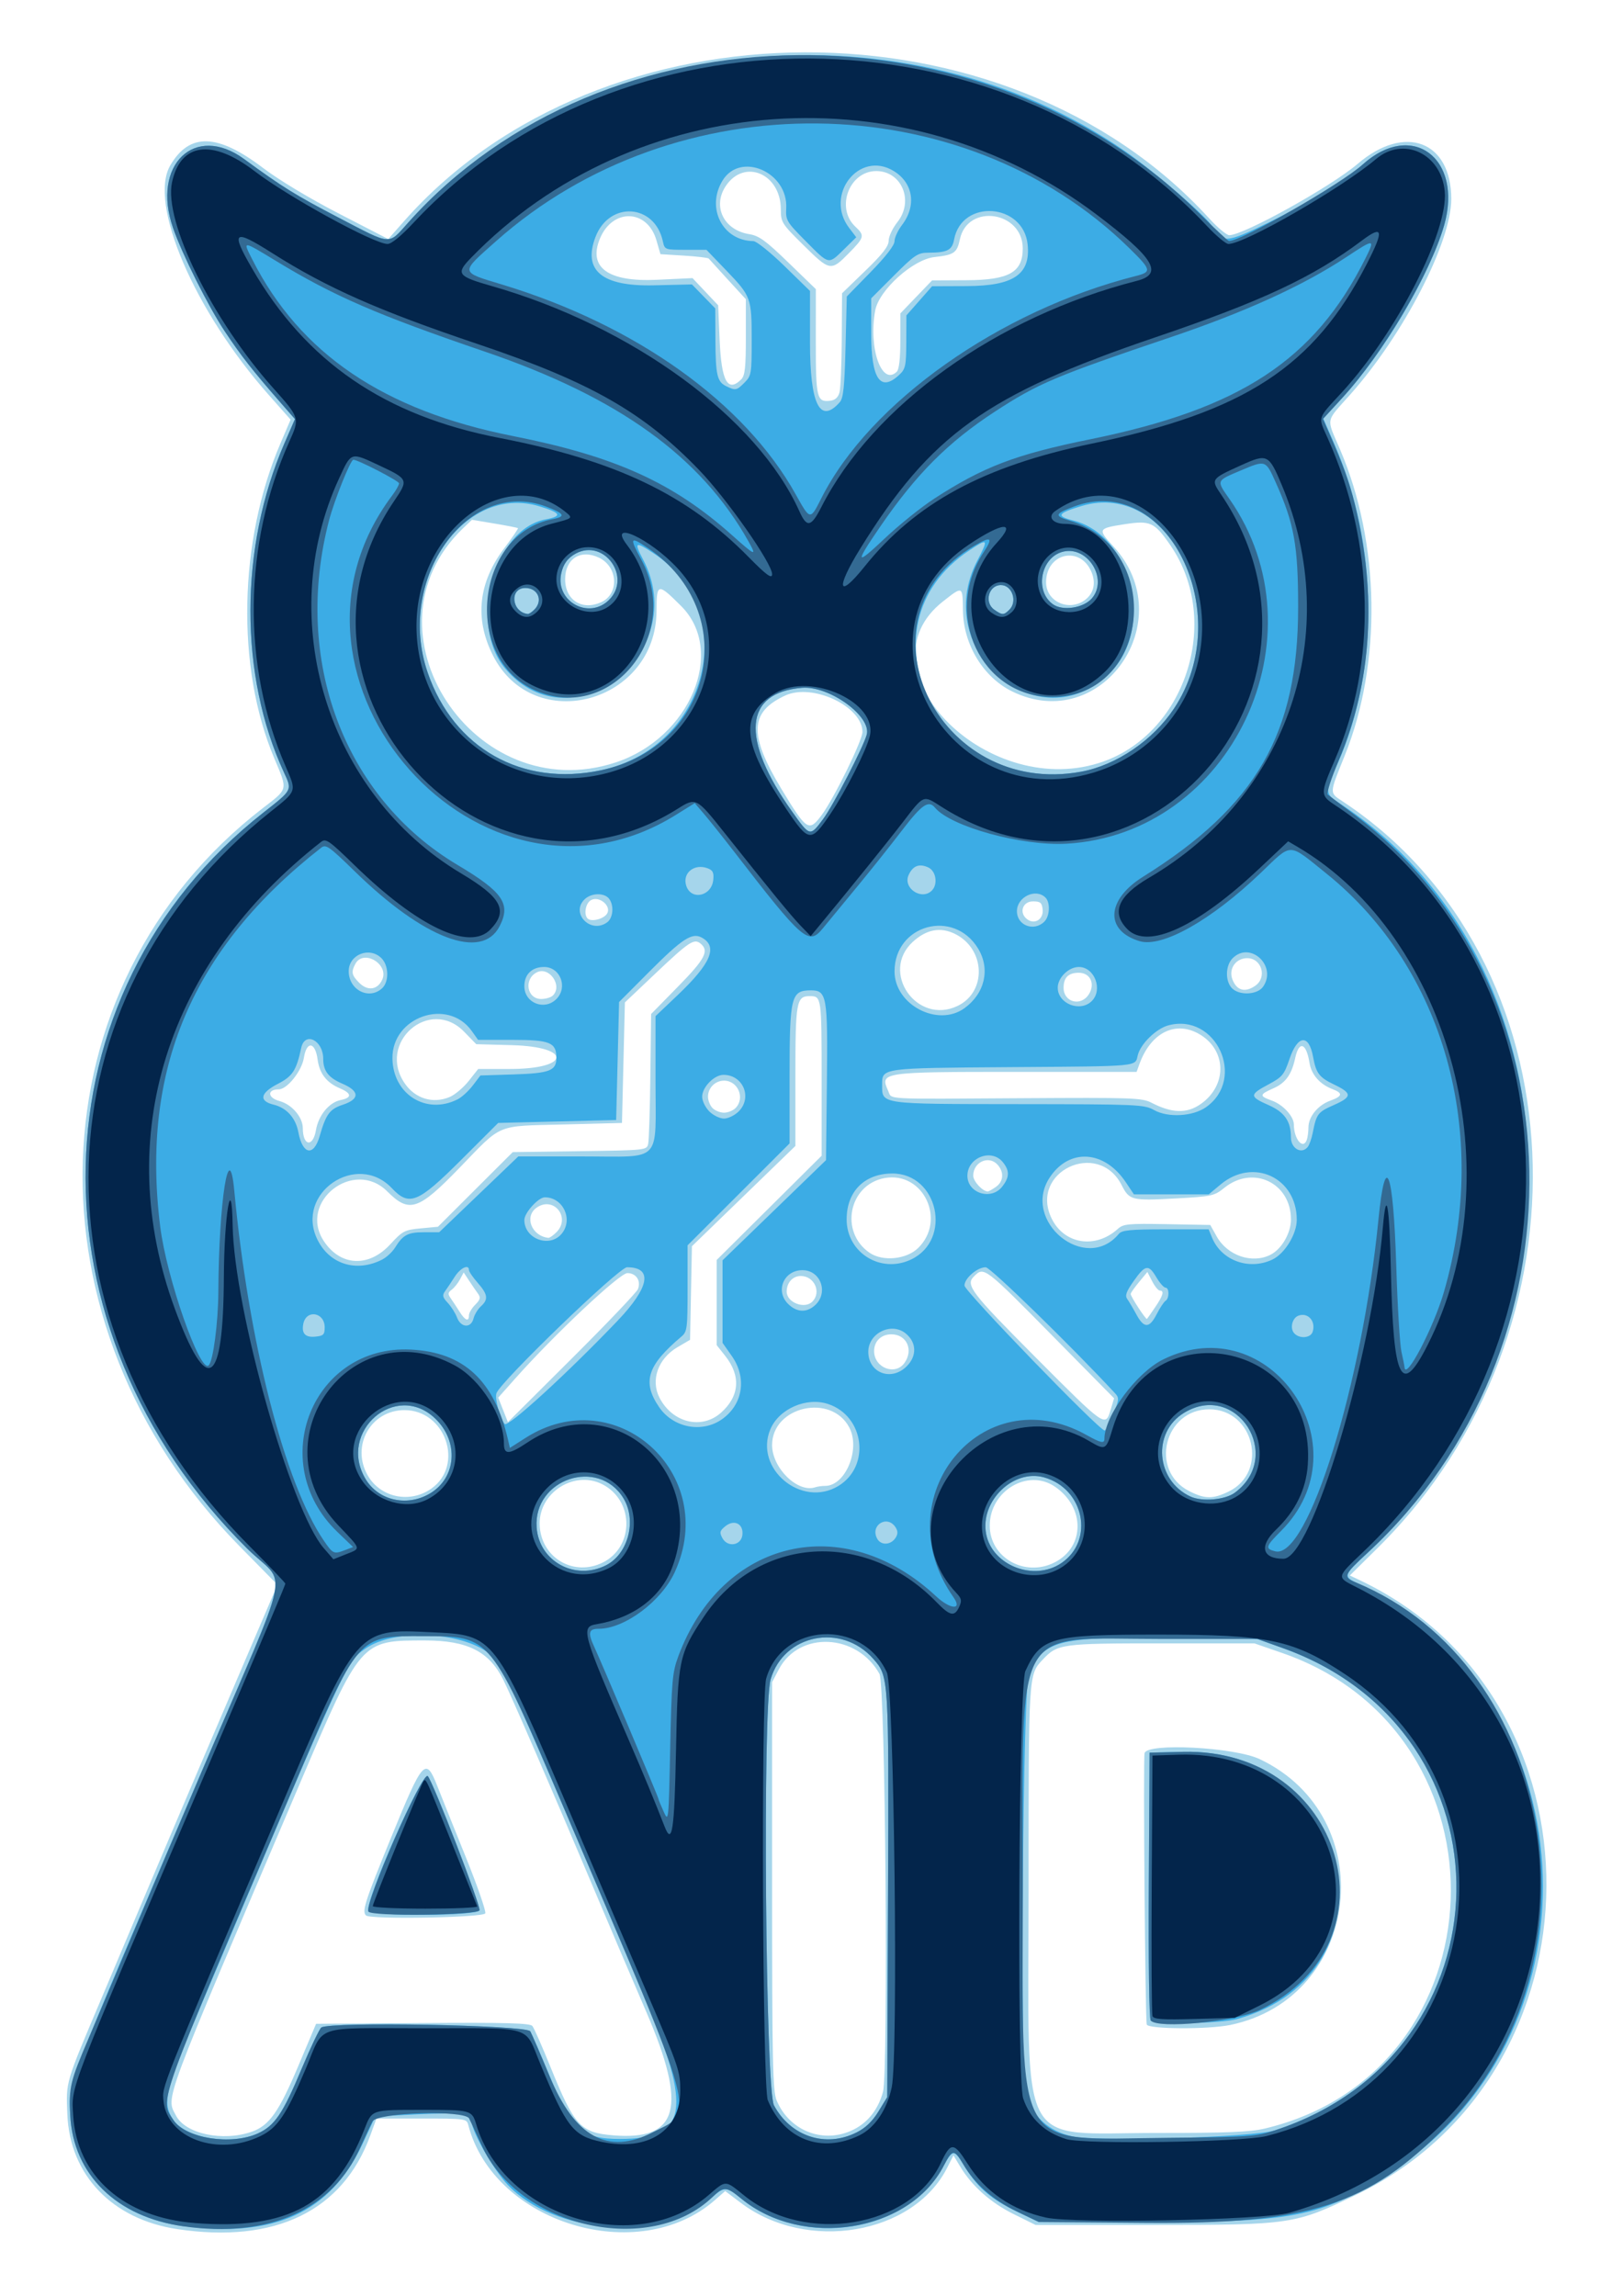
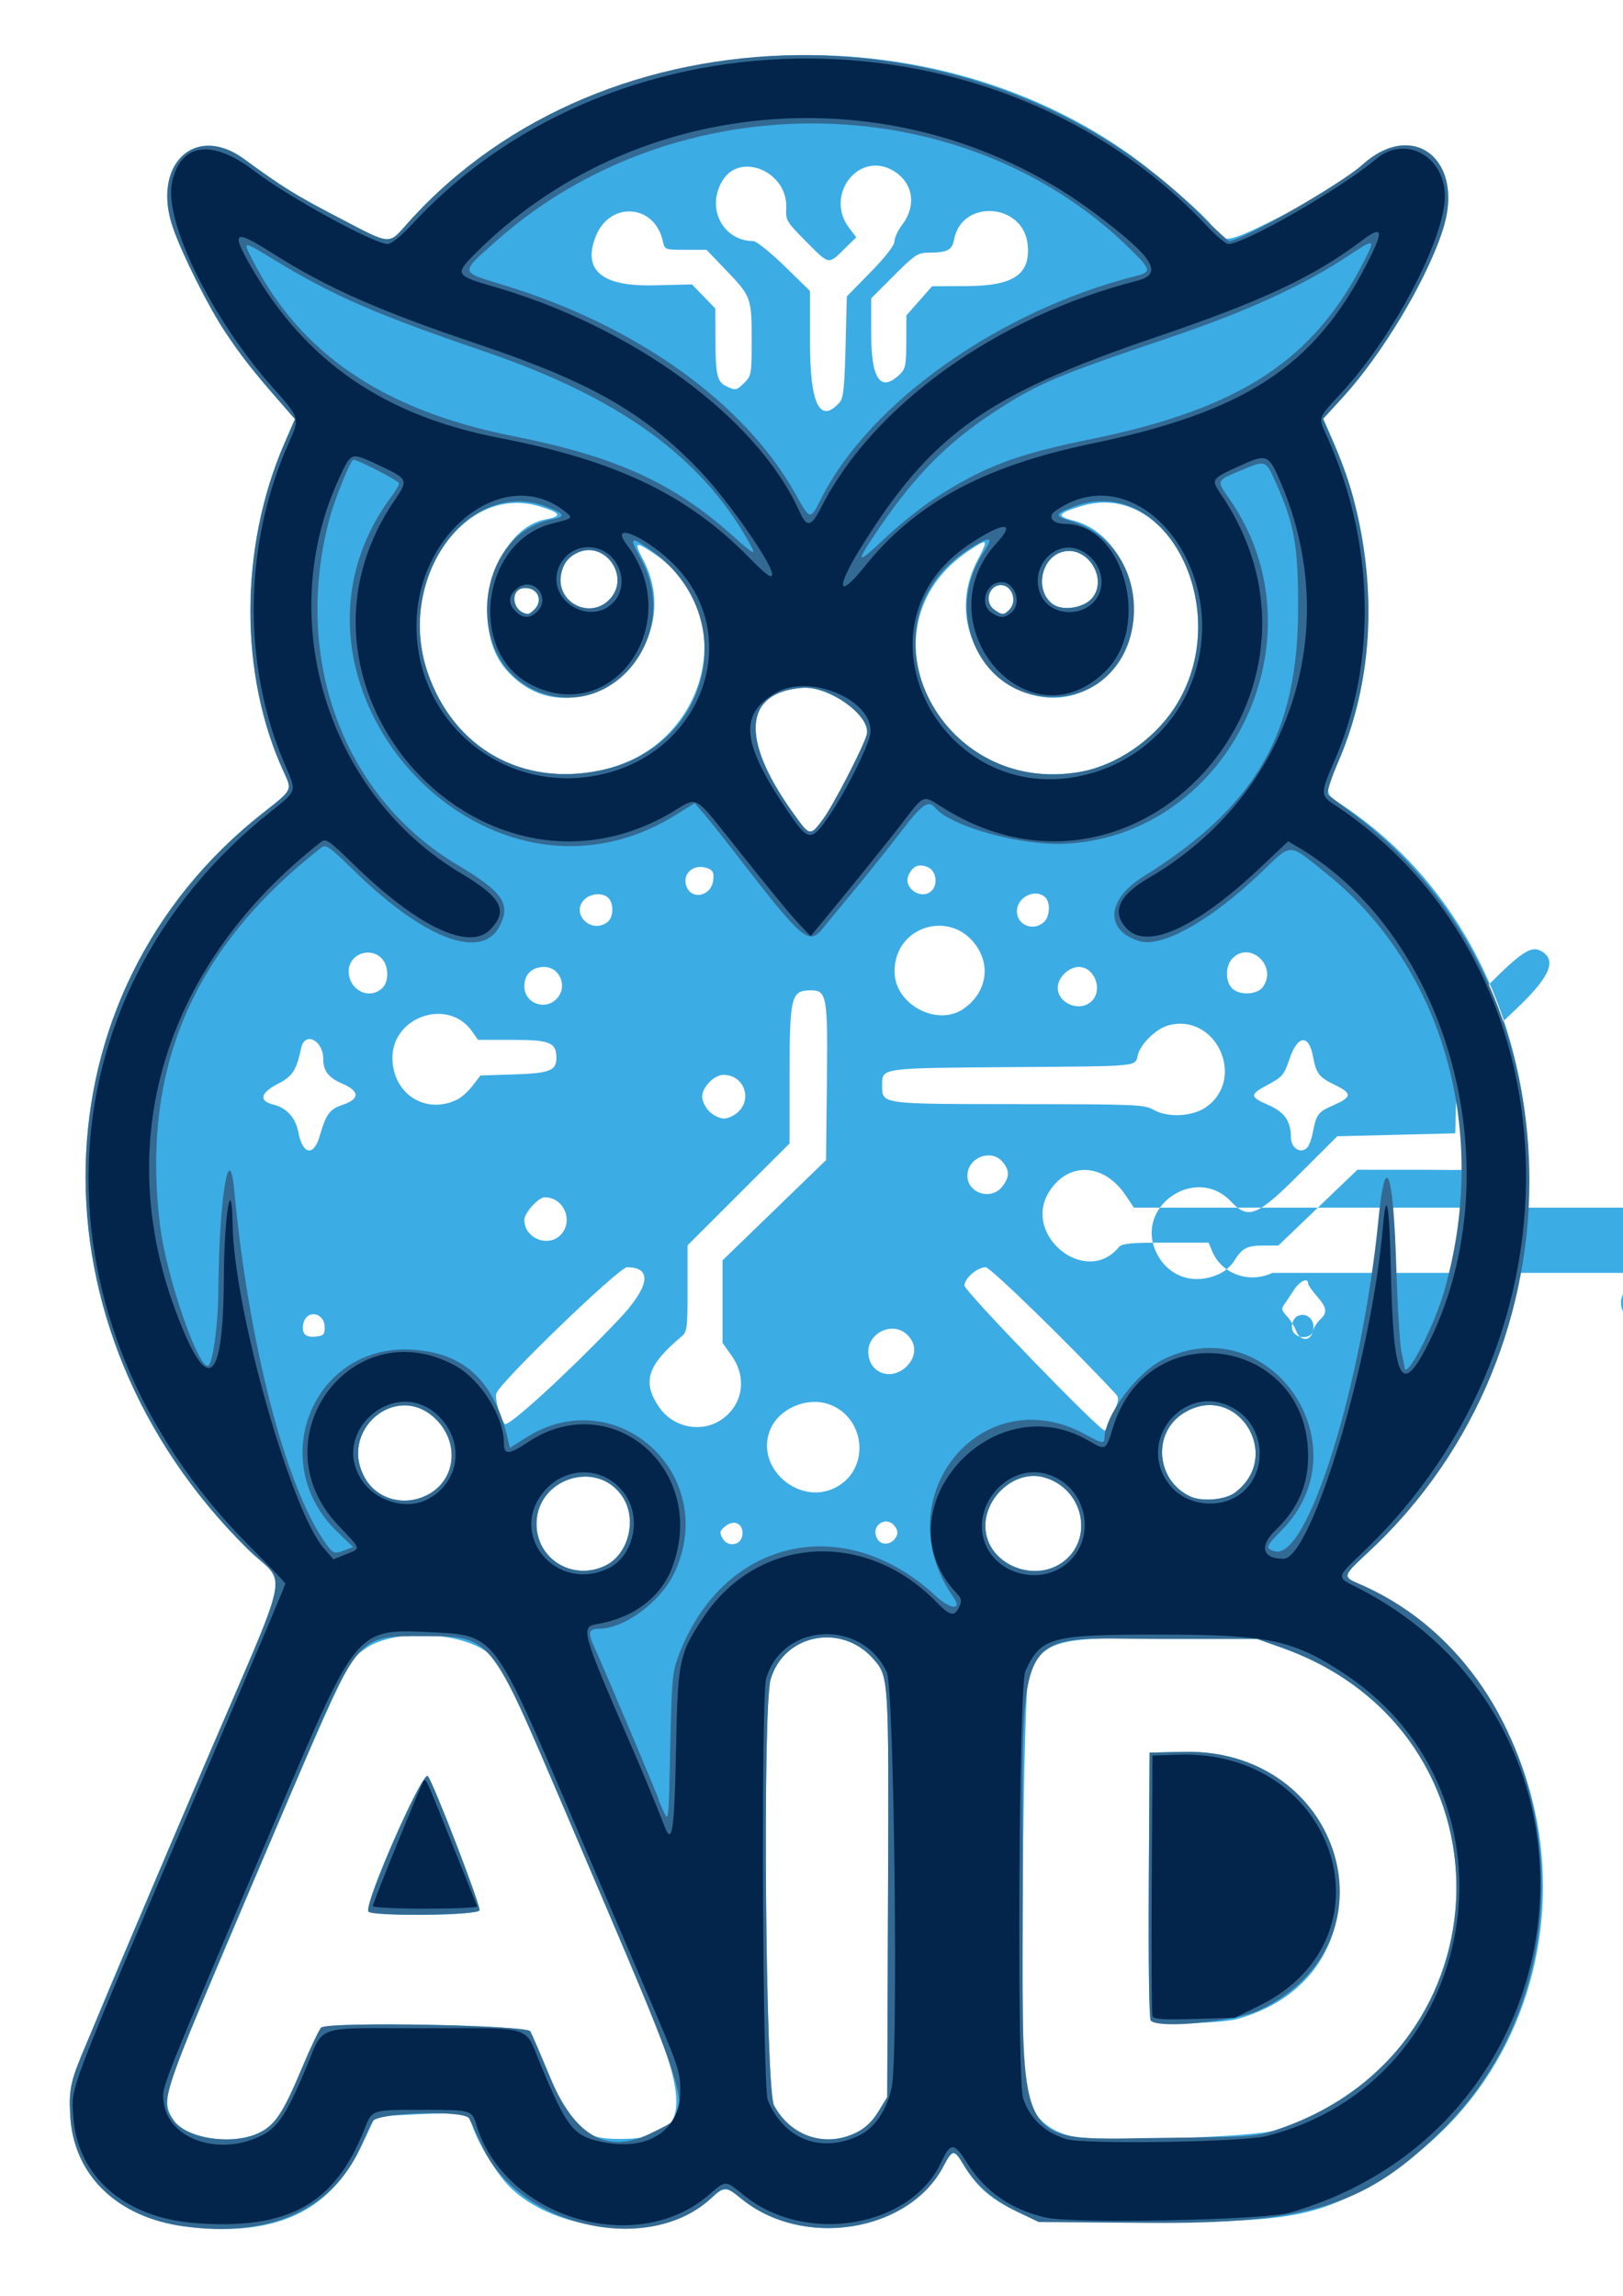
<svg xmlns="http://www.w3.org/2000/svg" xmlns:ns1="http://sodipodi.sourceforge.net/DTD/sodipodi-0.dtd" xmlns:ns2="http://www.inkscape.org/namespaces/inkscape" width="210mm" height="297mm" viewBox="0 0 210 297" version="1.1" id="svg1" xml:space="preserve">
  <ns1:namedview id="namedview1" pagecolor="#ffffff" bordercolor="#000000" borderopacity="0.25" ns2:showpageshadow="2" ns2:pageopacity="0.0" ns2:pagecheckerboard="0" ns2:deskcolor="#d1d1d1" ns2:document-units="mm" />
  <defs id="defs1" />
  <g ns2:label="Layer 1" ns2:groupmode="layer" id="layer1">
    <g id="g301" transform="matrix(1.969,0,0,1.969,-31.754,-77.995)">
-       <path style="fill:#a5d5eb" d="m 27.79,186.069 c -4.289,-0.641 -7.078,-3.551 -7.238,-7.553 -0.087,-2.175 -0.154,-1.95 2.265,-7.662 0.758,-1.791 2.088,-4.937 2.955,-6.991 1.49,-3.53 4.815,-11.328 7.415,-17.392 l 1.175,-2.739 -2.489,-2.529 C 17.531,126.631 18.232,104.405 33.401,92.704 35.08,91.409 35.046,91.559 34.145,89.421 31.639,83.471 31.804,75.163 34.558,68.738 L 35.224,67.182 33.803,65.577 c -4.916,-5.55 -7.947,-12.614 -6.482,-15.108 1.265,-2.154 3.098,-2.098 6.105,0.187 1.029,0.782 3.059,2.002 4.976,2.992 l 3.238,1.671 1.042,-1.18 c 12.99,-14.712 39.589,-14.799 52.907,-0.174 0.552,0.606 1.145,1.1 1.319,1.099 0.959,-0.008 6.695,-3.195 8.434,-4.685 3.097,-2.654 6.152,-1.508 6.152,2.31 0,2.845 -3.13,8.901 -6.638,12.845 -1.654,1.859 -1.582,1.474 -0.668,3.611 2.634,6.157 2.753,14.036 0.304,20.118 -1.029,2.555 -1.024,2.414 -0.1,3.025 15.612,10.332 16.754,34.684 2.298,48.994 l -1.86,1.841 0.699,0.333 c 16.413,7.82 16.256,32.36 -0.259,40.346 -4.05,1.958 -4.275,1.992 -13.322,1.992 H 84.179 l -1.434,-0.709 c -1.505,-0.744 -2.746,-1.844 -3.508,-3.109 l -0.454,-0.753 -0.422,0.828 c -2.239,4.389 -9.213,5.567 -13.556,2.288 l -1.023,-0.772 -0.669,0.587 c -5.03,4.416 -14.525,1.534 -16.213,-4.921 -0.11,-0.422 -0.166,-0.43 -3.074,-0.43 h -2.961 l -0.408,1.118 c -1.807,4.955 -6.244,7.109 -12.669,6.148 z m 4.884,-6.401 c 1.145,-0.4 1.781,-1.301 3.063,-4.338 l 1.161,-2.751 7.009,-0.05 c 5.461,-0.039 7.052,0.003 7.205,0.192 0.108,0.133 0.65,1.362 1.205,2.732 1.559,3.847 1.962,4.281 4.13,4.455 4.281,0.344 4.86,-1.828 2.157,-8.095 -0.909,-2.107 -2.58,-6.029 -3.712,-8.715 -2.466,-5.848 -5.161,-12.062 -5.691,-13.121 -0.935,-1.869 -2.362,-2.586 -5.148,-2.586 -4.237,0 -4.2,-0.042 -8.258,9.487 -9.119,21.41 -8.763,20.454 -8.098,21.738 0.619,1.196 3.078,1.716 4.978,1.052 z m 7.502,-14.209 c -0.275,-0.275 -0.065,-0.926 1.668,-5.159 2.094,-5.116 2.255,-5.291 3.04,-3.295 0.261,0.664 1.096,2.747 1.855,4.628 0.759,1.881 1.334,3.54 1.278,3.687 -0.109,0.283 -7.564,0.415 -7.84,0.139 z m 32.057,14.062 c 0.941,-0.475 1.614,-1.342 1.918,-2.472 0.369,-1.371 0.156,-26.759 -0.23,-27.457 -1.477,-2.668 -5.276,-2.843 -6.612,-0.305 l -0.444,0.844 v 13.384 c 0,11.647 0.038,13.476 0.296,14.094 0.851,2.036 3.128,2.894 5.072,1.912 z m 26.984,-0.055 c 15.707,-3.702 16.538,-25.933 1.167,-31.251 l -1.82,-0.63 -6.088,-0.002 c -6.617,-0.002 -6.858,0.031 -7.835,1.076 -0.93,0.994 -0.922,0.872 -0.922,15.032 0,17.636 -0.841,16.052 8.524,16.059 4.468,0.004 6.019,-0.06 6.973,-0.285 z m -7.731,-6.84 c -0.103,-0.324 -0.242,-17.386 -0.146,-17.83 0.151,-0.691 5.91,-0.393 7.567,0.393 8.019,3.798 6.705,15.67 -1.932,17.465 -1.447,0.301 -5.392,0.28 -5.49,-0.028 z M 55.751,142.265 c 1.981,-0.995 2.066,-3.86 0.149,-5.029 -1.924,-1.173 -4.49,0.44 -4.302,2.706 0.173,2.086 2.28,3.264 4.153,2.323 z m 29.679,0 c 2.002,-1.021 2.01,-3.622 0.016,-4.98 -1.78,-1.211 -4.276,0.282 -4.279,2.559 -0.003,2.106 2.308,3.418 4.263,2.42 z m -40.948,-4.856 c 2.164,-1.541 0.923,-5.148 -1.772,-5.151 -2.214,-0.002 -3.536,2.342 -2.419,4.289 0.839,1.464 2.784,1.864 4.191,0.862 z m 52.382,0.2 c 2.646,-1.281 1.678,-5.404 -1.269,-5.404 -2.954,0 -3.954,4.024 -1.334,5.368 1.04,0.533 1.561,0.541 2.603,0.036 z m -26.514,-0.372 c 1.331,0 2.331,-2.397 1.595,-3.822 -1.181,-2.285 -5.081,-1.409 -5.081,1.141 0,1.513 1.694,3.164 2.841,2.769 0.14,-0.048 0.431,-0.088 0.645,-0.088 z M 58.046,124.309 c 0.219,-0.548 -0.114,-1.053 -0.692,-1.053 -0.507,0 -4.769,4.005 -7.36,6.916 l -1.126,1.265 0.317,0.806 0.317,0.806 4.196,-4.178 c 2.308,-2.298 4.265,-4.351 4.349,-4.561 z m 5.447,8.131 c 1.232,-1.082 1.337,-2.427 0.293,-3.742 l -0.562,-0.707 -3.41e-4,-2.799 -3.42e-4,-2.799 3.448,-3.424 3.448,-3.424 v -4.94 c 0,-5.5 -0.006,-5.546 -0.78,-5.546 -0.88,0 -0.944,0.361 -0.944,5.292 v 4.551 l -3.4,3.295 -3.4,3.295 -0.061,3.074 -0.061,3.074 -0.824,0.483 c -1.282,0.751 -1.784,2.169 -1.179,3.331 0.85,1.634 2.753,2.101 4.022,0.987 z m 25.614,-0.187 0.231,-0.772 -3.815,-3.869 c -4.758,-4.826 -4.728,-4.803 -5.405,-4.126 -0.553,0.553 -0.163,1.063 4.026,5.267 4.615,4.632 4.622,4.636 4.962,3.5 z m -13.539,-3.102 c 0.602,-0.86 0.134,-1.873 -0.867,-1.873 -0.667,0 -1.133,0.453 -1.133,1.1 0,1.103 1.392,1.641 2,0.773 z m -28.625,-3.118 c 0,-0.158 0.185,-0.473 0.412,-0.699 0.33,-0.33 0.368,-0.472 0.189,-0.718 -0.123,-0.169 -0.386,-0.553 -0.585,-0.854 l -0.362,-0.548 -0.241,0.452 c -0.132,0.249 -0.378,0.555 -0.545,0.68 -0.253,0.19 -0.263,0.287 -0.059,0.575 0.135,0.191 0.393,0.583 0.575,0.872 0.365,0.582 0.617,0.68 0.617,0.241 z m 45.097,-0.54 c 0.519,-0.765 0.609,-1.088 0.303,-1.088 -0.103,0 -0.329,-0.275 -0.502,-0.611 l -0.316,-0.611 -0.546,0.658 c -0.3,0.362 -0.548,0.715 -0.551,0.785 -0.007,0.163 1.002,1.707 1.071,1.639 0.028,-0.028 0.272,-0.376 0.541,-0.773 z M 69.508,125.132 c 0.615,-0.615 0.133,-1.686 -0.759,-1.686 -0.53,0 -0.926,0.439 -0.926,1.027 0,0.714 1.172,1.172 1.686,0.658 z m -27.735,-3.767 c 0.806,-0.878 0.936,-0.947 1.998,-1.047 l 1.136,-0.107 2.457,-2.452 2.457,-2.452 4.403,-0.061 c 4.345,-0.06 4.404,-0.066 4.497,-0.479 0.052,-0.23 0.117,-2.244 0.144,-4.476 l 0.049,-4.058 1.772,-1.806 c 1.779,-1.813 2.056,-2.341 1.48,-2.819 -0.426,-0.354 -0.754,-0.136 -2.989,1.982 l -1.986,1.883 -0.096,3.959 -0.096,3.959 -3.831,0.099 c -4.51,0.116 -3.99,-0.1 -6.85,2.855 -2.704,2.794 -3.298,2.988 -4.739,1.547 -2.208,-2.208 -5.89,0.69 -4.162,3.276 1.098,1.643 2.951,1.727 4.354,0.198 z m 34.669,0.261 c 1.91,-1.83 0.358,-5.09 -2.196,-4.611 -2.351,0.441 -2.963,3.557 -0.965,4.912 0.853,0.579 2.395,0.432 3.16,-0.301 z m 23.171,0.425 c 0.739,-0.374 1.347,-1.423 1.347,-2.324 0,-2.401 -2.493,-3.587 -4.37,-2.079 -0.675,0.542 -0.817,0.573 -3.201,0.703 -2.901,0.158 -3.046,0.122 -3.554,-0.874 -1.546,-3.031 -6.087,-0.878 -4.605,2.184 0.824,1.701 2.881,2.028 4.352,0.691 0.363,-0.329 0.674,-0.359 3.239,-0.311 l 2.838,0.053 0.423,0.756 c 0.705,1.26 2.327,1.812 3.532,1.202 z m -46.922,-1.479 c 0.966,-0.966 -0.184,-2.398 -1.298,-1.617 -0.833,0.583 -0.333,1.869 0.771,1.985 0.079,0.008 0.316,-0.157 0.527,-0.368 z m 28.88,-2.98 c 0.504,-0.353 0.55,-0.971 0.109,-1.459 -0.578,-0.638 -1.598,-0.177 -1.598,0.722 0,0.372 0.613,1.035 0.958,1.035 0.058,0 0.298,-0.134 0.532,-0.298 z m -44.681,-3.732 c 0.163,-0.967 0.867,-1.823 1.623,-1.974 0.751,-0.15 0.734,-0.437 -0.044,-0.767 -0.885,-0.374 -1.348,-0.973 -1.472,-1.901 -0.156,-1.167 -0.722,-1.233 -0.901,-0.105 -0.137,0.867 -1.1,2.072 -1.655,2.072 -0.773,0 -0.738,0.553 0.048,0.765 0.815,0.219 1.536,1.057 1.537,1.786 0.002,1.18 0.669,1.275 0.864,0.123 z m 65.103,0.662 c 0.064,-0.167 0.116,-0.543 0.116,-0.836 0,-0.706 0.621,-1.465 1.442,-1.762 0.802,-0.29 0.838,-0.49 0.138,-0.755 -0.825,-0.313 -1.386,-0.951 -1.508,-1.717 -0.213,-1.332 -0.69,-1.495 -0.942,-0.323 -0.232,1.076 -0.632,1.633 -1.425,1.983 -0.939,0.414 -0.951,0.506 -0.104,0.812 0.734,0.265 1.442,1.039 1.442,1.574 0,0.942 0.595,1.667 0.841,1.024 z m -37.536,-2.105 c 0.651,-0.651 0.169,-1.806 -0.752,-1.806 -0.578,0 -1.053,0.476 -1.053,1.053 0,0.248 0.135,0.587 0.301,0.752 0.166,0.166 0.504,0.301 0.752,0.301 0.248,0 0.587,-0.135 0.752,-0.301 z m 30.565,-0.263 c 1.814,-1.263 1.709,-3.66 -0.205,-4.666 -1.526,-0.802 -3.086,0.025 -3.809,2.021 l -0.191,0.527 h -7.924 c -8.839,0 -8.96,0.018 -8.401,1.246 0.267,0.586 -0.513,0.543 8.859,0.483 7.119,-0.046 7.826,-0.022 8.427,0.289 1.363,0.705 2.332,0.735 3.244,0.1 z m -49.352,-0.465 c 0.346,-0.144 0.91,-0.619 1.255,-1.053 l 0.626,-0.791 h 2.091 c 3.978,0 4.099,-1.457 0.129,-1.565 l -2.348,-0.064 -0.792,-0.814 c -2.278,-2.343 -5.778,0.74 -3.884,3.421 0.691,0.978 1.839,1.318 2.922,0.866 z m 33.374,-5.983 c 1.947,-0.924 1.846,-3.752 -0.17,-4.74 -0.953,-0.467 -1.87,-0.293 -2.764,0.527 -2.167,1.986 0.265,5.48 2.934,4.214 z m 8.626,-0.754 c 0.449,-0.685 0.11,-1.429 -0.651,-1.429 -0.682,0 -1,0.314 -1,0.987 0,0.947 1.123,1.248 1.651,0.442 z m -35.209,0.065 c 0.657,-0.657 -0.261,-1.949 -1.076,-1.513 -0.852,0.456 -0.627,1.743 0.305,1.743 0.298,0 0.644,-0.103 0.771,-0.23 z m -11.219,-1.034 c 0.466,-1.022 -1.233,-2.032 -1.761,-1.047 -0.291,0.543 -0.249,0.746 0.259,1.254 0.548,0.548 1.198,0.458 1.501,-0.207 z m 57.377,0.391 c 0.789,-0.552 0.418,-1.809 -0.534,-1.809 -0.748,0 -1.236,0.698 -0.973,1.391 0.28,0.737 0.833,0.891 1.507,0.418 z M 84.641,99.347 c -0.05,-0.43 -0.153,-0.514 -0.634,-0.514 -0.692,0 -0.936,0.769 -0.375,1.179 0.504,0.368 1.084,-0.014 1.009,-0.665 z m -28.619,0.288 c 0.3,-0.493 -0.511,-1.178 -1.052,-0.888 -0.358,0.191 -0.499,0.942 -0.229,1.212 0.242,0.242 1.063,0.034 1.281,-0.324 z m 14.119,-6.5 c 0.809,-1.102 2.661,-4.882 2.661,-5.433 0,-1.68 -3.278,-3.225 -5.076,-2.393 -2.344,1.085 -2.403,2.571 -0.242,6.149 1.66,2.749 1.803,2.839 2.657,1.676 z M 56.584,89.706 c 4.893,-1.613 7.277,-7.312 4.3,-10.28 -1.533,-1.529 -1.61,-1.514 -1.614,0.301 -0.014,6.08 -8.09,8.272 -10.763,2.921 -1.204,-2.408 -0.944,-4.773 0.774,-7.042 0.516,-0.682 0.912,-1.264 0.881,-1.294 -0.032,-0.03 -0.725,-0.166 -1.54,-0.302 l -1.483,-0.248 -0.584,0.559 c -6.968,6.676 0.711,18.456 10.03,15.384 z m 31.735,0.044 c 5.677,-1.767 8.164,-9.314 4.716,-14.316 -1.051,-1.525 -1.314,-1.643 -3.046,-1.374 -1.716,0.267 -1.74,0.317 -0.698,1.447 4.486,4.867 -0.77,12.409 -6.646,9.535 -1.898,-0.928 -3.205,-3.072 -3.238,-5.309 -0.024,-1.643 -0.004,-1.634 -1.315,-0.605 -5.566,4.368 2.708,12.962 10.226,10.622 z M 55.637,79.176 c 1.186,-0.54 1.105,-2.308 -0.133,-2.916 -1.211,-0.594 -2.239,0.053 -2.239,1.408 0,1.375 1.112,2.082 2.372,1.507 z m 31.855,-0.197 c 0.519,-0.431 0.652,-1.086 0.361,-1.783 -0.737,-1.764 -2.984,-1.255 -2.984,0.676 0,1.301 1.583,1.969 2.623,1.107 z M 71.291,65.409 c 0.073,-0.263 0.141,-1.84 0.151,-3.504 l 0.019,-3.025 1.532,-1.482 c 1.138,-1.1 1.532,-1.609 1.532,-1.977 0,-0.272 0.259,-0.82 0.575,-1.218 1.102,-1.387 0.286,-3.352 -1.392,-3.352 -1.772,0 -2.684,2.419 -1.376,3.649 0.633,0.595 0.607,0.699 -0.434,1.756 -1.171,1.189 -1.237,1.177 -2.98,-0.545 -1.421,-1.403 -1.48,-1.496 -1.481,-2.346 -0.002,-2.335 -2.377,-3.356 -3.604,-1.55 -0.911,1.341 -0.157,2.912 1.527,3.181 0.644,0.103 1.081,0.419 2.577,1.868 l 1.802,1.744 -0.002,3.457 c -0.002,3.707 0.066,3.982 0.947,3.877 0.316,-0.038 0.516,-0.215 0.605,-0.535 z m -6.452,-0.876 c 0.243,-0.243 0.301,-0.782 0.301,-2.782 v -2.481 l -1.182,-1.288 C 63.308,57.274 62.741,56.651 62.698,56.598 62.655,56.546 61.924,56.459 61.074,56.407 l -1.546,-0.096 -0.267,-0.918 c -0.596,-2.05 -2.878,-2.116 -3.71,-0.107 -0.789,1.905 0.533,2.86 3.748,2.708 l 2.337,-0.11 0.842,0.893 0.842,0.893 0.096,2.266 c 0.115,2.727 0.532,3.488 1.423,2.597 z m 10.223,-0.503 c 0.146,-0.146 0.23,-0.885 0.23,-2.028 v -1.798 l 1.042,-1.085 1.042,-1.085 2.262,-0.011 c 2.798,-0.013 3.698,-0.522 3.698,-2.087 0,-2.45 -3.623,-2.982 -4.13,-0.607 -0.192,0.9 -0.378,1.03 -1.672,1.172 -1.409,0.154 -3.642,2.166 -3.894,3.507 -0.462,2.465 0.436,5.007 1.422,4.021 z" id="path304" />
-       <path style="fill:#3cace5" d="m 28.206,185.875 c -4.384,-0.569 -7.266,-3.383 -7.464,-7.29 -0.111,-2.192 -0.39,-1.463 8.475,-22.194 6.292,-14.714 5.809,-12.409 3.153,-15.039 -14.57,-14.435 -14.082,-36.491 1.07,-48.358 1.913,-1.498 1.892,-1.457 1.35,-2.626 -2.953,-6.374 -2.943,-14.79 0.026,-21.626 L 35.509,67.147 34.571,66.072 c -1.828,-2.093 -2.598,-3.076 -3.661,-4.674 -1.091,-1.641 -2.808,-5.068 -3.412,-6.811 -1.432,-4.128 1.423,-6.898 4.667,-4.528 2.536,1.854 3.368,2.37 6.189,3.84 3.559,1.855 3.262,1.832 4.589,0.348 11.269,-12.602 32.748,-14.719 47.188,-4.65 1.92,1.339 5.337,4.296 5.659,4.898 0.598,1.117 0.928,1.094 3.68,-0.253 2.689,-1.316 4.994,-2.736 6.212,-3.828 3.362,-3.014 6.759,-0.211 5.248,4.331 -1.148,3.45 -3.95,8.124 -6.603,11.015 l -1.241,1.352 0.762,1.756 c 2.858,6.59 2.932,14.703 0.19,20.882 -0.85,1.915 -0.848,2.013 0.066,2.606 15.8,10.26 16.788,35.374 1.938,49.242 -1.703,1.591 -1.697,1.568 -0.539,2.13 14.944,7.26 16.237,29.127 2.273,38.419 -4.613,3.069 -6.372,3.453 -15.819,3.453 h -7.566 l -1.312,-0.621 c -1.778,-0.842 -2.67,-1.589 -3.498,-2.932 -0.799,-1.294 -0.801,-1.294 -1.566,0.063 -2.383,4.222 -9.181,5.229 -13.18,1.953 -1.013,-0.83 -1.078,-0.828 -2.101,0.072 -3.176,2.795 -10.187,2.272 -13.256,-0.99 -0.91,-0.967 -2.342,-3.47 -2.342,-4.092 0,-0.551 -0.777,-0.666 -3.57,-0.528 l -2.772,0.137 -0.839,1.794 c -2.109,4.512 -5.757,6.195 -11.748,5.417 z m 4.873,-6.098 c 1.098,-0.499 1.63,-1.286 2.871,-4.246 0.592,-1.414 1.175,-2.634 1.295,-2.711 0.626,-0.404 13.511,-0.157 13.736,0.263 0.121,0.225 0.688,1.54 1.262,2.921 1.467,3.535 2.141,4.139 4.615,4.139 4.465,0 4.785,-1.883 1.593,-9.386 -8.875,-20.861 -9.213,-21.616 -10.005,-22.353 -1.698,-1.582 -6.339,-1.851 -8.298,-0.481 -1.273,0.89 -1.141,0.604 -10.754,23.313 -2.452,5.793 -2.629,6.508 -1.885,7.642 0.8,1.222 3.796,1.704 5.572,0.898 z m 7.252,-14.622 c -0.229,-0.62 3.568,-9.217 3.908,-8.849 0.347,0.375 3.498,8.552 3.397,8.815 -0.144,0.376 -7.166,0.409 -7.305,0.035 z m 32.093,14.557 c 0.587,-0.297 1.032,-0.725 1.429,-1.374 l 0.577,-0.943 0.052,-13.293 c 0.056,-14.341 0.056,-14.335 -0.968,-15.502 -2.09,-2.381 -5.883,-1.622 -6.747,1.35 -0.536,1.844 -0.337,26.95 0.222,27.989 1.103,2.049 3.403,2.799 5.435,1.772 z m 27.481,-0.134 c 15.64,-5.1 15.987,-26.173 0.521,-31.684 l -1.671,-0.595 -5.651,-0.068 c -7.298,-0.088 -8.24,0.129 -9.347,2.151 -0.413,0.754 -0.618,26.42 -0.222,27.793 0.427,1.481 1.501,2.463 3.057,2.799 1.705,0.368 11.901,0.065 13.312,-0.395 z m -8.159,-7.215 c -0.104,-0.126 -0.156,-3.796 -0.127,-8.907 l 0.05,-8.693 2.189,-0.054 c 11.336,-0.282 14.346,14.573 3.558,17.558 -1.07,0.296 -5.442,0.371 -5.669,0.097 z M 55.942,142.457 c 1.465,-0.736 2.044,-2.947 1.154,-4.407 -1.649,-2.705 -5.927,-1.269 -5.704,1.915 0.156,2.227 2.511,3.517 4.55,2.492 z m 29.934,-0.149 c 2.19,-1.488 1.492,-4.904 -1.151,-5.634 -2.019,-0.558 -4.199,1.571 -3.798,3.709 0.391,2.084 3.14,3.153 4.949,1.924 z m -20.964,-1.849 c 0.084,-0.73 -0.535,-1.046 -1.121,-0.572 -0.367,0.297 -0.394,0.405 -0.196,0.775 0.34,0.636 1.236,0.498 1.317,-0.203 z m 10.072,0.179 c 0.152,-0.243 0.152,-0.427 0,-0.67 -0.537,-0.857 -1.696,-0.162 -1.218,0.73 0.25,0.468 0.908,0.435 1.218,-0.059 z m -30.646,-2.876 c 1.792,-1.028 1.974,-3.449 0.372,-4.965 -2.583,-2.444 -6.394,0.86 -4.575,3.965 0.833,1.422 2.693,1.864 4.202,0.999 z m 52.936,-0.078 c 3.25,-2.427 0.11,-7.35 -3.344,-5.243 -2.097,1.279 -1.855,4.436 0.421,5.494 0.763,0.355 2.288,0.224 2.923,-0.251 z m -26.05,-0.445 c 2.127,-1.297 1.711,-4.594 -0.681,-5.383 -1.429,-0.472 -3.232,0.32 -3.795,1.666 -1.08,2.585 2.058,5.191 4.475,3.717 z m 18.053,-4.699 c 0.395,-0.973 0.405,-1.086 0.124,-1.389 -2.918,-3.142 -8.191,-8.279 -8.499,-8.279 -0.555,0 -1.396,0.724 -1.396,1.202 0,0.371 8.855,9.524 9.214,9.524 0.07,0 0.32,-0.477 0.557,-1.059 z M 56.713,126.384 c 2.103,-2.199 2.334,-3.512 0.619,-3.512 -0.531,0 -8.348,7.543 -8.583,8.282 -0.115,0.362 0.22,1.608 0.541,2.013 0.204,0.257 4.072,-3.277 7.423,-6.782 z m 6.874,6.463 c 1.367,-0.974 1.632,-2.722 0.628,-4.146 l -0.607,-0.861 v -2.712 -2.712 l 3.4,-3.291 3.4,-3.291 0.057,-5.12 c 0.063,-5.671 -0.002,-6.042 -1.067,-6.036 -1.286,0.007 -1.384,0.402 -1.384,5.589 v 4.468 l -3.352,3.348 -3.352,3.348 v 2.827 c 0,2.628 -0.028,2.851 -0.398,3.163 -2.256,1.898 -2.601,2.986 -1.475,4.637 0.935,1.37 2.829,1.73 4.15,0.79 z m 12.126,-3.471 c 0.675,-0.675 0.651,-1.558 -0.059,-2.147 -0.938,-0.779 -2.468,-0.037 -2.468,1.197 0,1.395 1.513,1.964 2.527,0.95 z m -38.25,-2.557 c 0,-0.997 -1.215,-1.195 -1.405,-0.229 -0.124,0.632 0.129,0.905 0.781,0.842 0.546,-0.053 0.624,-0.129 0.624,-0.614 z m 64.924,0.293 c 0.222,-0.699 -0.312,-1.298 -0.942,-1.057 -0.396,0.152 -0.561,0.805 -0.287,1.135 0.331,0.399 1.093,0.35 1.229,-0.078 z m -55.142,-0.875 c 0.064,-0.256 0.281,-0.614 0.483,-0.796 0.504,-0.457 0.46,-0.784 -0.209,-1.546 -0.316,-0.36 -0.575,-0.738 -0.575,-0.839 0,-0.41 -0.561,-0.147 -0.934,0.438 -0.219,0.342 -0.504,0.769 -0.635,0.949 -0.197,0.271 -0.168,0.401 0.174,0.766 0.226,0.242 0.502,0.677 0.611,0.966 0.257,0.678 0.92,0.716 1.085,0.062 z m 44.897,-0.288 c 0.211,-0.414 0.472,-0.807 0.579,-0.873 0.255,-0.157 0.252,-0.864 -0.004,-0.864 -0.109,0 -0.376,-0.302 -0.594,-0.67 -0.519,-0.88 -0.734,-0.847 -1.493,0.23 -0.5,0.71 -0.59,0.963 -0.422,1.197 0.117,0.163 0.387,0.62 0.601,1.015 0.497,0.917 0.851,0.908 1.332,-0.035 z m -22.44,-0.595 c 0.887,-0.826 0.348,-2.291 -0.842,-2.291 -1.222,0 -1.805,1.357 -0.951,2.211 0.572,0.572 1.232,0.602 1.792,0.08 z m -28.458,-2.989 c 0.289,-0.148 0.671,-0.503 0.849,-0.791 0.515,-0.831 0.837,-1.002 1.898,-1.002 h 0.996 l 2.599,-2.49 2.599,-2.49 h 4.211 c 5.315,0 4.808,0.531 4.808,-5.035 v -4.183 l 1.449,-1.377 c 2.21,-2.1 2.67,-3.207 1.576,-3.792 -0.628,-0.336 -1.284,0.093 -3.42,2.235 l -2,2.006 -0.096,3.876 -0.096,3.876 -3.876,0.096 -3.876,0.096 -2.447,2.442 c -2.829,2.823 -3.397,3.055 -4.534,1.851 -2.316,-2.454 -6.375,0.321 -4.907,3.354 0.795,1.641 2.573,2.195 4.268,1.329 z m 34.75,-3.2e-4 c 2.743,-1.302 1.775,-5.676 -1.25,-5.653 -1.821,0.014 -2.981,1.187 -2.981,3.016 0,2.189 2.237,3.583 4.231,2.637 z m 23.746,0.002 c 0.813,-0.386 1.603,-1.673 1.603,-2.613 0,-2.774 -2.867,-4.107 -5.001,-2.325 l -0.782,0.653 H 93.1 90.641 l -0.543,-0.809 c -1.409,-2.098 -3.708,-2.238 -4.988,-0.303 -1.899,2.87 2.352,6.345 4.538,3.711 0.205,-0.247 0.744,-0.3 3.075,-0.3 h 2.826 l 0.23,0.556 c 0.622,1.501 2.433,2.155 3.96,1.431 z M 53.059,120.644 c 0.74,-0.941 0.059,-2.368 -1.13,-2.368 -0.423,0 -1.346,1.021 -1.346,1.489 0,1.263 1.699,1.867 2.476,0.879 z m 28.923,-3.065 c 0.49,-0.623 0.502,-1.048 0.044,-1.613 -0.743,-0.917 -2.328,-0.309 -2.328,0.894 0,1.149 1.56,1.64 2.285,0.719 z m -44.847,-3.328 c 0.416,-1.445 0.656,-1.769 1.524,-2.058 1.121,-0.373 1.108,-0.893 -0.034,-1.382 -0.915,-0.392 -1.258,-0.839 -1.258,-1.634 0,-1.219 -1.21,-1.821 -1.446,-0.718 -0.316,1.478 -0.566,1.863 -1.527,2.359 -1.173,0.605 -1.281,1.128 -0.283,1.373 0.854,0.21 1.445,0.868 1.621,1.805 0.278,1.486 1.012,1.619 1.404,0.256 z m 64.927,0.72 c 0.106,-0.132 0.252,-0.541 0.325,-0.91 0.25,-1.27 0.332,-1.378 1.382,-1.843 1.228,-0.543 1.23,-0.775 0.011,-1.359 -0.961,-0.461 -1.172,-0.74 -1.365,-1.807 -0.274,-1.521 -1.014,-1.454 -1.552,0.14 -0.35,1.036 -0.469,1.179 -1.389,1.672 -1.254,0.672 -1.252,0.794 0.021,1.357 1.05,0.464 1.463,1.062 1.463,2.117 0,0.733 0.699,1.134 1.104,0.632 z M 64.67,112.633 c 0.911,-0.911 0.29,-2.403 -1.001,-2.403 -0.609,0 -1.402,0.812 -1.402,1.437 0,0.273 0.212,0.708 0.47,0.966 0.259,0.259 0.693,0.47 0.966,0.47 0.273,0 0.708,-0.212 0.966,-0.47 z m 30.723,-0.288 c 2.641,-1.881 0.641,-6.2 -2.486,-5.367 -0.8,0.213 -1.829,1.216 -2.012,1.961 -0.188,0.761 0.231,0.722 -8.322,0.784 -8.595,0.062 -8.478,0.046 -8.478,1.167 0,1.285 -0.21,1.255 8.936,1.264 7.854,0.008 8.287,0.026 8.925,0.386 0.925,0.521 2.561,0.429 3.437,-0.194 z m -49.199,-0.502 c 0.272,-0.137 0.722,-0.547 0.999,-0.91 l 0.504,-0.661 2.18,-0.069 c 2.369,-0.075 2.812,-0.246 2.812,-1.082 0,-1.018 -0.414,-1.189 -2.89,-1.189 h -2.256 l -0.411,-0.578 c -1.577,-2.215 -5.259,-0.941 -5.217,1.805 0.036,2.352 2.217,3.72 4.278,2.683 z m 33.312,-5.993 c 1.343,-0.974 1.709,-2.573 0.898,-3.914 -1.6,-2.643 -5.493,-1.581 -5.494,1.498 -8.49e-4,2.193 2.844,3.688 4.597,2.416 z m 8.367,-0.469 c 0.747,-0.747 0.181,-2.238 -0.851,-2.238 -0.671,0 -1.387,0.702 -1.387,1.36 0,1.058 1.478,1.637 2.238,0.878 z m -35.183,-0.131 c 0.772,-0.772 0.259,-2.107 -0.81,-2.107 -0.799,0 -1.297,0.486 -1.297,1.264 0,1.101 1.321,1.629 2.107,0.843 z m -11.46,-0.7 c 0.474,-0.429 0.456,-1.492 -0.033,-1.982 -0.786,-0.786 -2.155,-0.245 -2.155,0.853 0,1.227 1.324,1.911 2.188,1.129 z m 57.898,-0.109 c 0.948,-1.354 -0.842,-3.031 -2,-1.873 -0.468,0.468 -0.502,1.466 -0.066,1.948 0.468,0.517 1.683,0.472 2.066,-0.075 z m -43.099,-4.234 c 0.4,-0.293 0.459,-1.142 0.109,-1.565 -0.317,-0.381 -1.129,-0.366 -1.566,0.029 -1.001,0.906 0.359,2.339 1.457,1.536 z m 28.73,-0.047 c 0.356,-0.356 0.397,-1.251 0.071,-1.576 -0.637,-0.637 -1.877,-0.046 -1.877,0.895 0,0.94 1.124,1.364 1.806,0.681 z M 62.998,97.421 c 0.048,-0.481 -0.027,-0.635 -0.376,-0.764 -0.878,-0.325 -1.664,0.315 -1.402,1.142 0.316,0.994 1.67,0.706 1.778,-0.378 z m 14.363,0.703 c 0.414,-0.414 0.278,-1.289 -0.237,-1.523 -0.595,-0.271 -1.011,-0.109 -1.289,0.502 -0.391,0.858 0.855,1.692 1.526,1.021 z m -7.14,-4.702 c 0.648,-0.869 2.615,-4.674 2.86,-5.532 0.342,-1.198 -2.452,-3.233 -4.241,-3.089 -3.831,0.307 -4.074,3.333 -0.654,8.143 1.169,1.644 1.167,1.644 2.035,0.479 z M 55.615,90.22 c 7.093,-1.503 9.271,-10.408 3.483,-14.242 -1.241,-0.822 -1.327,-0.774 -0.711,0.397 3.187,6.063 -4.656,12.311 -9.033,7.197 -2.477,-2.894 -0.792,-9.194 2.63,-9.836 1.117,-0.209 1.015,-0.427 -0.402,-0.857 -5.024,-1.526 -9.397,4.978 -7.349,10.928 1.712,4.975 6.211,7.509 11.383,6.413 z m 31.575,0.09 c 2.305,-0.427 4.708,-2.065 6.088,-4.149 4.003,-6.043 -0.157,-15.103 -6.105,-13.296 -1.557,0.473 -1.661,0.656 -0.532,0.941 3.885,0.979 5.368,7.066 2.435,9.999 -4.653,4.653 -11.829,-1.408 -8.723,-7.367 0.746,-1.431 0.706,-1.483 -0.513,-0.676 -7.6,5.034 -1.926,16.269 7.348,14.549 z M 51.24,79.666 c 0.59,-0.59 0.243,-1.423 -0.593,-1.423 -1.058,0 -0.908,1.584 0.162,1.709 0.071,0.008 0.265,-0.12 0.431,-0.286 z m 31.221,0 c 0.543,-0.543 0.171,-1.614 -0.561,-1.614 -0.805,0 -1.113,1.143 -0.436,1.617 0.53,0.371 0.623,0.371 0.997,-0.003 z M 56.153,79.024 c 1.497,-1.497 -0.323,-4.038 -2.182,-3.048 -0.542,0.289 -0.842,0.705 -0.972,1.348 -0.367,1.826 1.839,3.015 3.154,1.7 z m 31.727,-0.102 c 1.073,-1.247 -0.244,-3.428 -1.855,-3.074 -1.49,0.327 -1.949,2.566 -0.71,3.462 0.638,0.461 2.013,0.254 2.565,-0.387 z M 71.314,66.032 c 0.234,-0.266 0.312,-1.019 0.377,-3.638 l 0.082,-3.302 1.568,-1.606 c 0.996,-1.021 1.568,-1.759 1.568,-2.026 0,-0.231 0.22,-0.707 0.488,-1.059 0.974,-1.277 0.745,-2.77 -0.545,-3.556 -2.267,-1.382 -4.576,1.578 -2.922,3.746 l 0.465,0.61 -0.809,0.794 c -1.033,1.014 -0.954,1.031 -2.512,-0.54 -1.262,-1.271 -1.322,-1.373 -1.281,-2.164 0.123,-2.382 -3.015,-3.742 -4.187,-1.814 -1.094,1.798 0.005,3.954 2.027,3.976 0.204,0.002 1.125,0.74 2.046,1.64 l 1.676,1.636 v 3.394 c 0,4.071 0.659,5.385 1.96,3.91 z m -6.261,-1.284 c 0.447,-0.447 0.47,-0.584 0.47,-2.765 0,-2.801 -0.037,-2.904 -1.666,-4.599 l -1.307,-1.36 h -1.371 c -1.363,0 -1.372,-0.003 -1.495,-0.566 -0.542,-2.468 -3.518,-2.651 -4.427,-0.273 -0.842,2.205 0.432,3.255 3.85,3.173 l 2.49,-0.06 0.766,0.788 0.766,0.788 0.01,2.049 c 0.012,2.335 0.114,2.774 0.712,3.063 0.613,0.296 0.681,0.283 1.202,-0.238 z m 10.179,-0.521 c 0.399,-0.375 0.444,-0.591 0.451,-2.155 l 0.007,-1.738 0.844,-0.958 0.844,-0.958 2.284,-0.009 c 3.08,-0.013 4.194,-0.775 3.995,-2.732 -0.278,-2.731 -4.33,-3.011 -4.832,-0.333 -0.133,0.709 -0.438,0.865 -1.7,0.87 -0.683,0.002 -0.892,0.142 -2.251,1.5 l -1.498,1.498 v 2.291 c 0,3.021 0.601,3.904 1.855,2.726 z" id="path303" />
+       <path style="fill:#3cace5" d="m 28.206,185.875 c -4.384,-0.569 -7.266,-3.383 -7.464,-7.29 -0.111,-2.192 -0.39,-1.463 8.475,-22.194 6.292,-14.714 5.809,-12.409 3.153,-15.039 -14.57,-14.435 -14.082,-36.491 1.07,-48.358 1.913,-1.498 1.892,-1.457 1.35,-2.626 -2.953,-6.374 -2.943,-14.79 0.026,-21.626 L 35.509,67.147 34.571,66.072 c -1.828,-2.093 -2.598,-3.076 -3.661,-4.674 -1.091,-1.641 -2.808,-5.068 -3.412,-6.811 -1.432,-4.128 1.423,-6.898 4.667,-4.528 2.536,1.854 3.368,2.37 6.189,3.84 3.559,1.855 3.262,1.832 4.589,0.348 11.269,-12.602 32.748,-14.719 47.188,-4.65 1.92,1.339 5.337,4.296 5.659,4.898 0.598,1.117 0.928,1.094 3.68,-0.253 2.689,-1.316 4.994,-2.736 6.212,-3.828 3.362,-3.014 6.759,-0.211 5.248,4.331 -1.148,3.45 -3.95,8.124 -6.603,11.015 l -1.241,1.352 0.762,1.756 c 2.858,6.59 2.932,14.703 0.19,20.882 -0.85,1.915 -0.848,2.013 0.066,2.606 15.8,10.26 16.788,35.374 1.938,49.242 -1.703,1.591 -1.697,1.568 -0.539,2.13 14.944,7.26 16.237,29.127 2.273,38.419 -4.613,3.069 -6.372,3.453 -15.819,3.453 h -7.566 l -1.312,-0.621 c -1.778,-0.842 -2.67,-1.589 -3.498,-2.932 -0.799,-1.294 -0.801,-1.294 -1.566,0.063 -2.383,4.222 -9.181,5.229 -13.18,1.953 -1.013,-0.83 -1.078,-0.828 -2.101,0.072 -3.176,2.795 -10.187,2.272 -13.256,-0.99 -0.91,-0.967 -2.342,-3.47 -2.342,-4.092 0,-0.551 -0.777,-0.666 -3.57,-0.528 l -2.772,0.137 -0.839,1.794 c -2.109,4.512 -5.757,6.195 -11.748,5.417 z m 4.873,-6.098 c 1.098,-0.499 1.63,-1.286 2.871,-4.246 0.592,-1.414 1.175,-2.634 1.295,-2.711 0.626,-0.404 13.511,-0.157 13.736,0.263 0.121,0.225 0.688,1.54 1.262,2.921 1.467,3.535 2.141,4.139 4.615,4.139 4.465,0 4.785,-1.883 1.593,-9.386 -8.875,-20.861 -9.213,-21.616 -10.005,-22.353 -1.698,-1.582 -6.339,-1.851 -8.298,-0.481 -1.273,0.89 -1.141,0.604 -10.754,23.313 -2.452,5.793 -2.629,6.508 -1.885,7.642 0.8,1.222 3.796,1.704 5.572,0.898 z m 7.252,-14.622 c -0.229,-0.62 3.568,-9.217 3.908,-8.849 0.347,0.375 3.498,8.552 3.397,8.815 -0.144,0.376 -7.166,0.409 -7.305,0.035 z m 32.093,14.557 c 0.587,-0.297 1.032,-0.725 1.429,-1.374 l 0.577,-0.943 0.052,-13.293 c 0.056,-14.341 0.056,-14.335 -0.968,-15.502 -2.09,-2.381 -5.883,-1.622 -6.747,1.35 -0.536,1.844 -0.337,26.95 0.222,27.989 1.103,2.049 3.403,2.799 5.435,1.772 z m 27.481,-0.134 c 15.64,-5.1 15.987,-26.173 0.521,-31.684 l -1.671,-0.595 -5.651,-0.068 c -7.298,-0.088 -8.24,0.129 -9.347,2.151 -0.413,0.754 -0.618,26.42 -0.222,27.793 0.427,1.481 1.501,2.463 3.057,2.799 1.705,0.368 11.901,0.065 13.312,-0.395 z m -8.159,-7.215 c -0.104,-0.126 -0.156,-3.796 -0.127,-8.907 l 0.05,-8.693 2.189,-0.054 c 11.336,-0.282 14.346,14.573 3.558,17.558 -1.07,0.296 -5.442,0.371 -5.669,0.097 z M 55.942,142.457 c 1.465,-0.736 2.044,-2.947 1.154,-4.407 -1.649,-2.705 -5.927,-1.269 -5.704,1.915 0.156,2.227 2.511,3.517 4.55,2.492 z m 29.934,-0.149 c 2.19,-1.488 1.492,-4.904 -1.151,-5.634 -2.019,-0.558 -4.199,1.571 -3.798,3.709 0.391,2.084 3.14,3.153 4.949,1.924 z m -20.964,-1.849 c 0.084,-0.73 -0.535,-1.046 -1.121,-0.572 -0.367,0.297 -0.394,0.405 -0.196,0.775 0.34,0.636 1.236,0.498 1.317,-0.203 z m 10.072,0.179 c 0.152,-0.243 0.152,-0.427 0,-0.67 -0.537,-0.857 -1.696,-0.162 -1.218,0.73 0.25,0.468 0.908,0.435 1.218,-0.059 z m -30.646,-2.876 c 1.792,-1.028 1.974,-3.449 0.372,-4.965 -2.583,-2.444 -6.394,0.86 -4.575,3.965 0.833,1.422 2.693,1.864 4.202,0.999 z m 52.936,-0.078 c 3.25,-2.427 0.11,-7.35 -3.344,-5.243 -2.097,1.279 -1.855,4.436 0.421,5.494 0.763,0.355 2.288,0.224 2.923,-0.251 z m -26.05,-0.445 c 2.127,-1.297 1.711,-4.594 -0.681,-5.383 -1.429,-0.472 -3.232,0.32 -3.795,1.666 -1.08,2.585 2.058,5.191 4.475,3.717 z m 18.053,-4.699 c 0.395,-0.973 0.405,-1.086 0.124,-1.389 -2.918,-3.142 -8.191,-8.279 -8.499,-8.279 -0.555,0 -1.396,0.724 -1.396,1.202 0,0.371 8.855,9.524 9.214,9.524 0.07,0 0.32,-0.477 0.557,-1.059 z M 56.713,126.384 c 2.103,-2.199 2.334,-3.512 0.619,-3.512 -0.531,0 -8.348,7.543 -8.583,8.282 -0.115,0.362 0.22,1.608 0.541,2.013 0.204,0.257 4.072,-3.277 7.423,-6.782 z m 6.874,6.463 c 1.367,-0.974 1.632,-2.722 0.628,-4.146 l -0.607,-0.861 v -2.712 -2.712 l 3.4,-3.291 3.4,-3.291 0.057,-5.12 c 0.063,-5.671 -0.002,-6.042 -1.067,-6.036 -1.286,0.007 -1.384,0.402 -1.384,5.589 v 4.468 l -3.352,3.348 -3.352,3.348 v 2.827 c 0,2.628 -0.028,2.851 -0.398,3.163 -2.256,1.898 -2.601,2.986 -1.475,4.637 0.935,1.37 2.829,1.73 4.15,0.79 z m 12.126,-3.471 c 0.675,-0.675 0.651,-1.558 -0.059,-2.147 -0.938,-0.779 -2.468,-0.037 -2.468,1.197 0,1.395 1.513,1.964 2.527,0.95 z m -38.25,-2.557 c 0,-0.997 -1.215,-1.195 -1.405,-0.229 -0.124,0.632 0.129,0.905 0.781,0.842 0.546,-0.053 0.624,-0.129 0.624,-0.614 z m 64.924,0.293 c 0.222,-0.699 -0.312,-1.298 -0.942,-1.057 -0.396,0.152 -0.561,0.805 -0.287,1.135 0.331,0.399 1.093,0.35 1.229,-0.078 z c 0.064,-0.256 0.281,-0.614 0.483,-0.796 0.504,-0.457 0.46,-0.784 -0.209,-1.546 -0.316,-0.36 -0.575,-0.738 -0.575,-0.839 0,-0.41 -0.561,-0.147 -0.934,0.438 -0.219,0.342 -0.504,0.769 -0.635,0.949 -0.197,0.271 -0.168,0.401 0.174,0.766 0.226,0.242 0.502,0.677 0.611,0.966 0.257,0.678 0.92,0.716 1.085,0.062 z m 44.897,-0.288 c 0.211,-0.414 0.472,-0.807 0.579,-0.873 0.255,-0.157 0.252,-0.864 -0.004,-0.864 -0.109,0 -0.376,-0.302 -0.594,-0.67 -0.519,-0.88 -0.734,-0.847 -1.493,0.23 -0.5,0.71 -0.59,0.963 -0.422,1.197 0.117,0.163 0.387,0.62 0.601,1.015 0.497,0.917 0.851,0.908 1.332,-0.035 z m -22.44,-0.595 c 0.887,-0.826 0.348,-2.291 -0.842,-2.291 -1.222,0 -1.805,1.357 -0.951,2.211 0.572,0.572 1.232,0.602 1.792,0.08 z m -28.458,-2.989 c 0.289,-0.148 0.671,-0.503 0.849,-0.791 0.515,-0.831 0.837,-1.002 1.898,-1.002 h 0.996 l 2.599,-2.49 2.599,-2.49 h 4.211 c 5.315,0 4.808,0.531 4.808,-5.035 v -4.183 l 1.449,-1.377 c 2.21,-2.1 2.67,-3.207 1.576,-3.792 -0.628,-0.336 -1.284,0.093 -3.42,2.235 l -2,2.006 -0.096,3.876 -0.096,3.876 -3.876,0.096 -3.876,0.096 -2.447,2.442 c -2.829,2.823 -3.397,3.055 -4.534,1.851 -2.316,-2.454 -6.375,0.321 -4.907,3.354 0.795,1.641 2.573,2.195 4.268,1.329 z m 34.75,-3.2e-4 c 2.743,-1.302 1.775,-5.676 -1.25,-5.653 -1.821,0.014 -2.981,1.187 -2.981,3.016 0,2.189 2.237,3.583 4.231,2.637 z m 23.746,0.002 c 0.813,-0.386 1.603,-1.673 1.603,-2.613 0,-2.774 -2.867,-4.107 -5.001,-2.325 l -0.782,0.653 H 93.1 90.641 l -0.543,-0.809 c -1.409,-2.098 -3.708,-2.238 -4.988,-0.303 -1.899,2.87 2.352,6.345 4.538,3.711 0.205,-0.247 0.744,-0.3 3.075,-0.3 h 2.826 l 0.23,0.556 c 0.622,1.501 2.433,2.155 3.96,1.431 z M 53.059,120.644 c 0.74,-0.941 0.059,-2.368 -1.13,-2.368 -0.423,0 -1.346,1.021 -1.346,1.489 0,1.263 1.699,1.867 2.476,0.879 z m 28.923,-3.065 c 0.49,-0.623 0.502,-1.048 0.044,-1.613 -0.743,-0.917 -2.328,-0.309 -2.328,0.894 0,1.149 1.56,1.64 2.285,0.719 z m -44.847,-3.328 c 0.416,-1.445 0.656,-1.769 1.524,-2.058 1.121,-0.373 1.108,-0.893 -0.034,-1.382 -0.915,-0.392 -1.258,-0.839 -1.258,-1.634 0,-1.219 -1.21,-1.821 -1.446,-0.718 -0.316,1.478 -0.566,1.863 -1.527,2.359 -1.173,0.605 -1.281,1.128 -0.283,1.373 0.854,0.21 1.445,0.868 1.621,1.805 0.278,1.486 1.012,1.619 1.404,0.256 z m 64.927,0.72 c 0.106,-0.132 0.252,-0.541 0.325,-0.91 0.25,-1.27 0.332,-1.378 1.382,-1.843 1.228,-0.543 1.23,-0.775 0.011,-1.359 -0.961,-0.461 -1.172,-0.74 -1.365,-1.807 -0.274,-1.521 -1.014,-1.454 -1.552,0.14 -0.35,1.036 -0.469,1.179 -1.389,1.672 -1.254,0.672 -1.252,0.794 0.021,1.357 1.05,0.464 1.463,1.062 1.463,2.117 0,0.733 0.699,1.134 1.104,0.632 z M 64.67,112.633 c 0.911,-0.911 0.29,-2.403 -1.001,-2.403 -0.609,0 -1.402,0.812 -1.402,1.437 0,0.273 0.212,0.708 0.47,0.966 0.259,0.259 0.693,0.47 0.966,0.47 0.273,0 0.708,-0.212 0.966,-0.47 z m 30.723,-0.288 c 2.641,-1.881 0.641,-6.2 -2.486,-5.367 -0.8,0.213 -1.829,1.216 -2.012,1.961 -0.188,0.761 0.231,0.722 -8.322,0.784 -8.595,0.062 -8.478,0.046 -8.478,1.167 0,1.285 -0.21,1.255 8.936,1.264 7.854,0.008 8.287,0.026 8.925,0.386 0.925,0.521 2.561,0.429 3.437,-0.194 z m -49.199,-0.502 c 0.272,-0.137 0.722,-0.547 0.999,-0.91 l 0.504,-0.661 2.18,-0.069 c 2.369,-0.075 2.812,-0.246 2.812,-1.082 0,-1.018 -0.414,-1.189 -2.89,-1.189 h -2.256 l -0.411,-0.578 c -1.577,-2.215 -5.259,-0.941 -5.217,1.805 0.036,2.352 2.217,3.72 4.278,2.683 z m 33.312,-5.993 c 1.343,-0.974 1.709,-2.573 0.898,-3.914 -1.6,-2.643 -5.493,-1.581 -5.494,1.498 -8.49e-4,2.193 2.844,3.688 4.597,2.416 z m 8.367,-0.469 c 0.747,-0.747 0.181,-2.238 -0.851,-2.238 -0.671,0 -1.387,0.702 -1.387,1.36 0,1.058 1.478,1.637 2.238,0.878 z m -35.183,-0.131 c 0.772,-0.772 0.259,-2.107 -0.81,-2.107 -0.799,0 -1.297,0.486 -1.297,1.264 0,1.101 1.321,1.629 2.107,0.843 z m -11.46,-0.7 c 0.474,-0.429 0.456,-1.492 -0.033,-1.982 -0.786,-0.786 -2.155,-0.245 -2.155,0.853 0,1.227 1.324,1.911 2.188,1.129 z m 57.898,-0.109 c 0.948,-1.354 -0.842,-3.031 -2,-1.873 -0.468,0.468 -0.502,1.466 -0.066,1.948 0.468,0.517 1.683,0.472 2.066,-0.075 z m -43.099,-4.234 c 0.4,-0.293 0.459,-1.142 0.109,-1.565 -0.317,-0.381 -1.129,-0.366 -1.566,0.029 -1.001,0.906 0.359,2.339 1.457,1.536 z m 28.73,-0.047 c 0.356,-0.356 0.397,-1.251 0.071,-1.576 -0.637,-0.637 -1.877,-0.046 -1.877,0.895 0,0.94 1.124,1.364 1.806,0.681 z M 62.998,97.421 c 0.048,-0.481 -0.027,-0.635 -0.376,-0.764 -0.878,-0.325 -1.664,0.315 -1.402,1.142 0.316,0.994 1.67,0.706 1.778,-0.378 z m 14.363,0.703 c 0.414,-0.414 0.278,-1.289 -0.237,-1.523 -0.595,-0.271 -1.011,-0.109 -1.289,0.502 -0.391,0.858 0.855,1.692 1.526,1.021 z m -7.14,-4.702 c 0.648,-0.869 2.615,-4.674 2.86,-5.532 0.342,-1.198 -2.452,-3.233 -4.241,-3.089 -3.831,0.307 -4.074,3.333 -0.654,8.143 1.169,1.644 1.167,1.644 2.035,0.479 z M 55.615,90.22 c 7.093,-1.503 9.271,-10.408 3.483,-14.242 -1.241,-0.822 -1.327,-0.774 -0.711,0.397 3.187,6.063 -4.656,12.311 -9.033,7.197 -2.477,-2.894 -0.792,-9.194 2.63,-9.836 1.117,-0.209 1.015,-0.427 -0.402,-0.857 -5.024,-1.526 -9.397,4.978 -7.349,10.928 1.712,4.975 6.211,7.509 11.383,6.413 z m 31.575,0.09 c 2.305,-0.427 4.708,-2.065 6.088,-4.149 4.003,-6.043 -0.157,-15.103 -6.105,-13.296 -1.557,0.473 -1.661,0.656 -0.532,0.941 3.885,0.979 5.368,7.066 2.435,9.999 -4.653,4.653 -11.829,-1.408 -8.723,-7.367 0.746,-1.431 0.706,-1.483 -0.513,-0.676 -7.6,5.034 -1.926,16.269 7.348,14.549 z M 51.24,79.666 c 0.59,-0.59 0.243,-1.423 -0.593,-1.423 -1.058,0 -0.908,1.584 0.162,1.709 0.071,0.008 0.265,-0.12 0.431,-0.286 z m 31.221,0 c 0.543,-0.543 0.171,-1.614 -0.561,-1.614 -0.805,0 -1.113,1.143 -0.436,1.617 0.53,0.371 0.623,0.371 0.997,-0.003 z M 56.153,79.024 c 1.497,-1.497 -0.323,-4.038 -2.182,-3.048 -0.542,0.289 -0.842,0.705 -0.972,1.348 -0.367,1.826 1.839,3.015 3.154,1.7 z m 31.727,-0.102 c 1.073,-1.247 -0.244,-3.428 -1.855,-3.074 -1.49,0.327 -1.949,2.566 -0.71,3.462 0.638,0.461 2.013,0.254 2.565,-0.387 z M 71.314,66.032 c 0.234,-0.266 0.312,-1.019 0.377,-3.638 l 0.082,-3.302 1.568,-1.606 c 0.996,-1.021 1.568,-1.759 1.568,-2.026 0,-0.231 0.22,-0.707 0.488,-1.059 0.974,-1.277 0.745,-2.77 -0.545,-3.556 -2.267,-1.382 -4.576,1.578 -2.922,3.746 l 0.465,0.61 -0.809,0.794 c -1.033,1.014 -0.954,1.031 -2.512,-0.54 -1.262,-1.271 -1.322,-1.373 -1.281,-2.164 0.123,-2.382 -3.015,-3.742 -4.187,-1.814 -1.094,1.798 0.005,3.954 2.027,3.976 0.204,0.002 1.125,0.74 2.046,1.64 l 1.676,1.636 v 3.394 c 0,4.071 0.659,5.385 1.96,3.91 z m -6.261,-1.284 c 0.447,-0.447 0.47,-0.584 0.47,-2.765 0,-2.801 -0.037,-2.904 -1.666,-4.599 l -1.307,-1.36 h -1.371 c -1.363,0 -1.372,-0.003 -1.495,-0.566 -0.542,-2.468 -3.518,-2.651 -4.427,-0.273 -0.842,2.205 0.432,3.255 3.85,3.173 l 2.49,-0.06 0.766,0.788 0.766,0.788 0.01,2.049 c 0.012,2.335 0.114,2.774 0.712,3.063 0.613,0.296 0.681,0.283 1.202,-0.238 z m 10.179,-0.521 c 0.399,-0.375 0.444,-0.591 0.451,-2.155 l 0.007,-1.738 0.844,-0.958 0.844,-0.958 2.284,-0.009 c 3.08,-0.013 4.194,-0.775 3.995,-2.732 -0.278,-2.731 -4.33,-3.011 -4.832,-0.333 -0.133,0.709 -0.438,0.865 -1.7,0.87 -0.683,0.002 -0.892,0.142 -2.251,1.5 l -1.498,1.498 v 2.291 c 0,3.021 0.601,3.904 1.855,2.726 z" id="path303" />
      <path style="fill:#336a93" d="m 28.206,185.888 c -4.425,-0.62 -7.266,-3.399 -7.464,-7.302 -0.094,-1.849 -0.006,-2.216 1.206,-5.051 0.45,-1.053 1.745,-4.113 2.876,-6.8 1.131,-2.686 3.2,-7.556 4.597,-10.822 6.053,-14.151 5.603,-11.932 2.95,-14.56 -14.573,-14.438 -14.086,-36.449 1.07,-48.355 1.913,-1.503 1.892,-1.461 1.35,-2.63 -2.953,-6.374 -2.943,-14.79 0.026,-21.626 L 35.509,67.147 34.571,66.072 c -1.828,-2.093 -2.598,-3.076 -3.661,-4.674 -1.091,-1.641 -2.808,-5.068 -3.412,-6.811 -1.432,-4.128 1.423,-6.898 4.667,-4.528 2.536,1.854 3.368,2.37 6.189,3.84 3.562,1.857 3.259,1.835 4.609,0.325 12.886,-14.41 37.786,-14.695 51.978,-0.595 1.007,1 1.883,1.819 1.948,1.819 0.817,0 7.35,-3.74 8.794,-5.035 3.246,-2.91 6.595,-0.4 5.341,4.003 -0.901,3.163 -3.992,8.396 -6.708,11.356 l -1.252,1.365 0.314,0.716 c 1.005,2.289 1.416,3.416 1.771,4.854 1.487,6.025 1.136,11.687 -1.045,16.854 -0.491,1.164 -0.818,2.179 -0.726,2.254 0.092,0.076 0.856,0.651 1.698,1.279 15.011,11.191 15.473,35.125 0.938,48.519 -1.6,1.475 -1.654,1.607 -0.801,1.96 13.215,5.474 16.473,25.033 5.951,35.726 -5.137,5.221 -8.953,6.447 -19.788,6.358 l -6.984,-0.057 -1.437,-0.689 c -1.597,-0.766 -2.765,-1.796 -3.543,-3.123 -0.58,-0.99 -0.706,-0.98 -1.257,0.099 -2.227,4.366 -9.248,5.513 -13.32,2.176 -0.987,-0.809 -1.145,-0.817 -1.887,-0.104 -4.096,3.938 -12.702,2.018 -15.165,-3.384 -0.373,-0.818 -0.745,-1.617 -0.826,-1.775 -0.295,-0.571 -6.032,-0.399 -6.354,0.192 -0.086,0.158 -0.448,0.934 -0.804,1.724 -1.846,4.098 -6.005,5.953 -11.593,5.17 z m 4.873,-6.111 c 1.098,-0.499 1.63,-1.286 2.871,-4.246 0.592,-1.414 1.175,-2.634 1.295,-2.711 0.609,-0.393 13.51,-0.159 13.729,0.25 0.117,0.218 0.68,1.528 1.252,2.911 1.673,4.045 3.838,5.237 6.782,3.732 2.827,-1.445 3.14,-0.297 -5.781,-21.205 -4.921,-11.534 -4.799,-11.383 -9.251,-11.396 -4.401,-0.013 -4.241,-0.198 -8.575,9.952 -9.087,21.283 -8.787,20.452 -7.88,21.837 0.788,1.202 3.798,1.678 5.559,0.878 z m 7.259,-14.569 c -0.294,-0.476 3.559,-9.271 3.9,-8.902 0.347,0.375 3.498,8.552 3.397,8.815 -0.126,0.329 -7.096,0.413 -7.297,0.087 z m 32.086,14.505 c 0.587,-0.297 1.032,-0.725 1.429,-1.374 l 0.577,-0.943 0.052,-13.293 c 0.056,-14.341 0.056,-14.335 -0.968,-15.502 -2.089,-2.379 -5.883,-1.622 -6.746,1.346 -0.535,1.84 -0.337,26.956 0.221,27.993 1.103,2.049 3.403,2.799 5.435,1.772 z m 27.481,-0.134 c 15.645,-5.101 15.991,-26.151 0.521,-31.687 l -1.671,-0.598 h -6.321 c -9.875,0 -9.096,-1.405 -9.097,16.396 -0.002,17.723 -0.734,16.47 9.576,16.377 5.287,-0.048 5.737,-0.079 6.991,-0.488 z m -8.159,-7.215 c -0.104,-0.125 -0.156,-3.799 -0.127,-8.907 l 0.05,-8.693 2.189,-0.054 c 10.512,-0.262 14.329,12.543 5.056,16.959 -1.615,0.769 -6.699,1.262 -7.167,0.695 z M 60.691,148.456 c 2.88,-7.75 10.884,-9.622 16.954,-3.963 0.936,0.872 1.742,0.919 1.142,0.066 -4.614,-6.559 1.884,-14.495 8.734,-10.667 0.929,0.519 1.18,0.576 1.18,0.267 0,-1.522 2.114,-4.376 3.881,-5.239 7.012,-3.425 13.276,5.727 7.722,11.282 -1.015,1.015 -1.056,1.163 -0.375,1.334 2.14,0.537 5.708,-10.937 6.782,-21.812 0.455,-4.605 0.974,-3.249 1.169,3.052 0.081,2.634 0.235,5.176 0.341,5.651 0.106,0.474 0.197,0.927 0.201,1.006 0.055,0.952 1.906,-2.576 2.591,-4.938 3.034,-10.469 0.003,-21.271 -7.709,-27.478 -2.574,-2.071 -2.225,-2.068 -4.342,-0.043 -3.248,3.105 -6.467,4.917 -7.948,4.473 -2.3,-0.689 -2.191,-2.722 0.227,-4.232 7.463,-4.663 10.193,-9.412 10.191,-17.726 -10e-4,-4.034 -0.257,-5.463 -1.462,-8.158 -0.673,-1.505 -0.666,-1.503 -2.3,-0.812 -1.642,0.694 -1.619,0.638 -0.755,1.872 6.298,8.991 0.132,22.042 -10.703,22.653 -2.93,0.165 -7.606,-1.118 -8.648,-2.372 -0.423,-0.509 -0.861,-0.204 -2.174,1.513 -0.737,0.964 -2.057,2.62 -2.933,3.68 -0.876,1.06 -1.897,2.299 -2.269,2.753 -0.925,1.128 -1.294,0.808 -5.812,-5.039 -0.733,-0.948 -1.616,-2.056 -1.963,-2.462 l -0.631,-0.738 -1.24,0.772 c -12.759,7.945 -27.727,-8.89 -18.65,-20.975 0.252,-0.335 0.458,-0.699 0.458,-0.808 0,-0.157 -2.699,-1.551 -3.004,-1.551 -0.182,0 -1.251,2.667 -1.593,3.973 -2.401,9.166 0.965,18.197 8.442,22.651 2.99,1.781 3.521,2.556 2.76,4.029 -1.173,2.269 -4.976,0.827 -9.519,-3.611 -1.684,-1.645 -1.893,-1.792 -2.203,-1.55 -8.486,6.638 -11.861,14.577 -10.579,24.888 0.419,3.371 2.626,9.682 3.189,9.119 0.292,-0.292 0.62,-2.794 0.632,-4.814 0.035,-6.003 0.709,-10.279 1.048,-6.656 0.929,9.908 3.319,19.249 5.882,22.985 0.608,0.886 0.654,0.907 1.411,0.619 l 0.513,-0.195 -1.04,-1.002 c -4.729,-4.557 -1.611,-12.289 4.827,-11.972 3.49,0.172 5.498,2.036 6.397,5.938 l 0.12,0.523 1.019,-0.652 c 5.935,-3.796 12.778,2.346 9.817,8.812 -0.879,1.919 -3.299,3.723 -4.995,3.723 -0.666,0 -0.73,0.254 -0.298,1.185 0.489,1.052 4.22,9.885 4.22,9.991 0,0.043 0.151,0.413 0.335,0.821 0.332,0.736 0.336,0.702 0.437,-4.143 0.092,-4.415 0.143,-4.993 0.525,-6.021 z m -4.749,-5.999 c 1.465,-0.736 2.044,-2.947 1.154,-4.407 -1.649,-2.705 -5.927,-1.269 -5.704,1.915 0.156,2.227 2.511,3.517 4.55,2.492 z m 29.934,-0.149 c 2.19,-1.488 1.492,-4.904 -1.151,-5.634 -2.019,-0.558 -4.199,1.571 -3.798,3.709 0.391,2.084 3.14,3.153 4.949,1.924 z m -41.538,-4.547 c 1.792,-1.028 1.974,-3.449 0.372,-4.965 -2.583,-2.444 -6.394,0.86 -4.575,3.965 0.833,1.422 2.693,1.864 4.202,0.999 z m 52.936,-0.078 c 3.25,-2.427 0.11,-7.35 -3.344,-5.243 -2.097,1.279 -1.855,4.436 0.421,5.494 0.763,0.355 2.288,0.224 2.923,-0.251 z M 70.22,93.422 c 0.648,-0.869 2.615,-4.674 2.86,-5.532 0.342,-1.198 -2.452,-3.233 -4.241,-3.089 -3.831,0.307 -4.074,3.333 -0.654,8.143 1.169,1.644 1.167,1.644 2.035,0.479 z M 55.615,90.22 c 7.392,-1.566 9.278,-10.378 3.119,-14.577 -1.209,-0.824 -1.265,-0.737 -0.47,0.729 2.762,5.093 -2.173,10.948 -7.167,8.505 -4.591,-2.246 -3.633,-10.221 1.339,-11.154 0.899,-0.169 0.795,-0.373 -0.424,-0.829 -5.142,-1.924 -9.901,4.752 -7.78,10.913 1.712,4.975 6.211,7.509 11.383,6.413 z m 31.575,0.09 c 2.305,-0.427 4.708,-2.065 6.088,-4.149 4.146,-6.259 -0.466,-15.556 -6.582,-13.267 -1.274,0.477 -1.311,0.617 -0.247,0.934 6.251,1.863 5.246,11.599 -1.195,11.577 -4.651,-0.016 -7.193,-5.418 -4.481,-9.526 0.633,-0.959 0.485,-1.057 -0.619,-0.41 -8.081,4.736 -2.456,16.601 7.036,14.841 z M 51.24,79.666 c 0.59,-0.59 0.243,-1.423 -0.593,-1.423 -1.058,0 -0.908,1.584 0.162,1.709 0.071,0.008 0.265,-0.12 0.431,-0.286 z m 31.221,0 c 0.543,-0.543 0.171,-1.614 -0.561,-1.614 -0.805,0 -1.113,1.143 -0.436,1.617 0.53,0.371 0.623,0.371 0.997,-0.003 z M 56.153,79.024 c 1.497,-1.497 -0.323,-4.038 -2.182,-3.048 -0.542,0.289 -0.842,0.705 -0.972,1.348 -0.367,1.826 1.839,3.015 3.154,1.7 z m 31.727,-0.102 c 1.073,-1.247 -0.244,-3.428 -1.855,-3.074 -1.49,0.327 -1.949,2.566 -0.71,3.462 0.638,0.461 2.013,0.254 2.565,-0.387 z M 77.495,72.389 c 3.253,-2.114 5.36,-2.917 10.261,-3.913 9.863,-2.003 14.739,-5.199 18.078,-11.849 0.679,-1.353 0.629,-1.357 -1.252,-0.113 -2.804,1.854 -6.613,3.592 -11.476,5.235 -7.669,2.591 -8.753,3.049 -11.588,4.898 -3.091,2.015 -5.19,4.12 -7.562,7.583 -1.674,2.443 -1.621,2.58 0.296,0.771 0.941,-0.888 2.401,-2.063 3.244,-2.611 z m -12.184,2.792 c -3.134,-5.577 -8.546,-9.473 -17.313,-12.464 -7.082,-2.416 -9.94,-3.656 -13.718,-5.951 -2.249,-1.366 -2.211,-1.363 -1.582,-0.12 3.136,6.2 8.647,9.934 17.141,11.616 6.712,1.329 10.521,3.053 14.401,6.519 1.535,1.371 1.638,1.41 1.071,0.4 z m 4.793,-2.842 C 73.289,66.038 81.822,60.01 90.759,57.747 91.826,57.477 91.796,57.347 90.341,55.92 79.38,45.172 60.521,44.964 48.72,55.461 c -2.382,2.119 -2.401,1.996 0.438,2.858 8.787,2.666 15.904,7.756 19.256,13.77 0.96,1.722 0.947,1.72 1.69,0.25 z" id="path302" />
      <path style="fill:#03254b" d="m 28.939,185.669 c -4.674,-0.357 -7.765,-3.093 -8.004,-7.081 -0.118,-1.967 -0.441,-1.128 8.475,-22.005 4.415,-10.338 5.466,-12.824 5.466,-12.927 0,-0.053 -1.069,-1.171 -2.375,-2.484 -14.607,-14.682 -13.98,-36.008 1.418,-48.238 1.72,-1.366 1.702,-1.31 0.987,-2.948 -2.89,-6.621 -2.8,-14.624 0.239,-21.374 0.687,-1.525 0.679,-1.55 -1.053,-3.49 -4.046,-4.531 -7.212,-10.962 -6.661,-13.531 0.556,-2.593 2.631,-2.877 5.415,-0.742 2.211,1.695 7.865,4.792 8.749,4.792 0.257,0 0.892,-0.521 1.734,-1.423 13.496,-14.451 38.455,-14.331 52.12,0.251 0.604,0.645 1.236,1.172 1.403,1.172 1.064,0 7.442,-3.669 9.695,-5.577 1.802,-1.526 4.28,-0.367 4.519,2.114 0.251,2.617 -3.184,9.328 -6.766,13.219 -1.641,1.783 -1.571,1.554 -0.923,3.006 3.076,6.887 3.245,14.733 0.455,21.166 -0.944,2.176 -0.945,2.297 -0.019,2.909 15.994,10.584 16.915,34.814 1.868,49.123 -1.741,1.656 -1.735,1.625 -0.459,2.268 18.119,9.132 15.326,35.487 -4.358,41.122 -1.686,0.483 -14.124,0.731 -15.994,0.32 -2.242,-0.493 -3.994,-1.695 -5.157,-3.537 -0.904,-1.431 -1.109,-1.441 -1.747,-0.079 -2.008,4.287 -8.927,5.43 -12.964,2.142 -1.227,-0.999 -1.162,-0.999 -2.288,-0.024 -4.777,4.135 -13.462,1.508 -15.291,-4.625 -0.28,-0.939 -0.349,-0.958 -3.519,-0.955 -3.433,0.003 -3.313,-0.037 -3.841,1.301 -1.933,4.903 -5.016,6.604 -11.124,6.137 z m 4.301,-5.713 c 1.125,-0.544 1.695,-1.39 2.972,-4.41 1.261,-2.981 0.376,-2.676 7.762,-2.676 7.326,0 6.596,-0.22 7.645,2.31 1.751,4.224 2.178,4.768 4.051,5.157 3.045,0.632 5.16,-0.743 5.16,-3.354 0,-1.282 -0.093,-1.558 -2.137,-6.321 -1.175,-2.739 -3.394,-7.932 -4.93,-11.54 -5.207,-12.225 -5.089,-12.07 -9.291,-12.27 -4.935,-0.235 -4.862,-0.322 -10.045,11.86 -7.888,18.538 -7.649,17.939 -7.553,18.938 0.236,2.459 3.561,3.664 6.365,2.306 z m 7.383,-15.112 c 0,-0.206 3.204,-8.081 3.346,-8.222 0.158,-0.158 0.148,-0.181 1.849,4.078 0.883,2.211 1.634,4.086 1.669,4.166 0.035,0.08 -1.495,0.146 -3.4,0.146 -1.905,0 -3.464,-0.075 -3.464,-0.167 z m 31.961,15.072 c 1.027,-0.494 1.836,-1.695 2.144,-3.179 0.439,-2.113 0.155,-26.196 -0.321,-27.241 -1.616,-3.549 -6.875,-3.283 -7.932,0.401 -0.341,1.191 -0.242,26.867 0.107,27.703 1.078,2.58 3.506,3.516 6.002,2.315 z m 26.764,0.038 c 14.128,-3.554 17.31,-22.299 5.153,-30.355 -3.4,-2.253 -4.998,-2.592 -12.208,-2.592 -7.143,0 -7.753,0.166 -8.785,2.394 -0.433,0.936 -0.567,26.82 -0.145,28.08 0.445,1.329 1.413,2.239 2.845,2.675 1.174,0.357 11.551,0.197 13.139,-0.202 z M 91.861,172.072 c -0.055,-0.144 -0.078,-4.054 -0.05,-8.689 l 0.05,-8.428 1.724,-0.058 c 10.348,-0.346 14.34,12.008 5.324,16.476 l -1.643,0.814 -2.652,0.073 c -2.113,0.058 -2.673,0.02 -2.753,-0.188 z M 60.549,154.652 c 0.115,-5.986 0.191,-6.353 1.811,-8.791 3.557,-5.35 10.634,-5.801 15.318,-0.976 0.878,0.904 1.178,0.965 1.481,0.299 0.186,-0.408 0.158,-0.546 -0.185,-0.91 -5.044,-5.369 2.267,-13.77 8.702,-9.999 1.107,0.649 1.128,0.638 1.572,-0.824 2.392,-7.874 13.409,-5.795 12.817,2.418 -0.116,1.609 -0.808,3.018 -2.081,4.239 -1.132,1.085 -0.923,1.917 0.482,1.917 1.85,0 5.789,-13.14 6.536,-21.8 0.228,-2.639 0.428,-1.523 0.527,2.934 0.159,7.179 0.675,8.229 2.39,4.864 5.694,-11.166 1.604,-26.837 -8.557,-32.79 l -0.586,-0.344 -1.872,1.765 c -4.092,3.86 -7.339,5.36 -8.686,4.012 -1.089,-1.089 -0.628,-2.191 1.416,-3.385 9.156,-5.349 12.793,-16.123 8.716,-25.82 -0.846,-2.013 -0.945,-2.06 -2.678,-1.276 -1.98,0.896 -1.987,0.907 -1.295,1.929 8.745,12.922 -5.503,28.765 -18.419,20.481 -1.176,-0.754 -1.109,-0.782 -2.488,1.017 -0.992,1.294 -3.445,4.332 -5.662,7.011 l -0.409,0.494 -0.645,-0.669 c -0.648,-0.673 -2.023,-2.351 -5.054,-6.165 -1.795,-2.259 -1.847,-2.286 -3.012,-1.551 -12.626,7.97 -27.137,-7.748 -18.656,-20.209 0.946,-1.39 0.928,-1.435 -0.952,-2.316 -1.929,-0.904 -1.857,-0.926 -2.668,0.829 -4.295,9.296 -0.764,20.723 8.022,25.962 2.659,1.586 3.107,2.442 1.923,3.678 -1.377,1.437 -4.763,-0.16 -8.924,-4.21 -1.684,-1.639 -1.893,-1.785 -2.203,-1.543 -10.18,7.963 -13.766,19.416 -9.609,30.691 2.133,5.784 3.18,5.103 3.217,-2.094 0.021,-4.094 0.516,-7.009 0.577,-3.404 0.094,5.51 3.819,18.713 5.983,21.208 l 0.638,0.736 0.814,-0.326 c 1.019,-0.408 1.054,-0.274 -0.503,-1.914 -5.351,-5.633 0.883,-14.168 7.667,-10.497 1.7,0.92 3.228,3.35 3.228,5.135 0,0.753 0.332,0.736 1.554,-0.08 5.52,-3.686 11.891,1.797 9.513,8.188 -0.739,1.987 -2.55,3.352 -4.986,3.76 -1.052,0.176 -0.954,0.526 2.149,7.669 0.87,2.003 1.748,4.124 2.326,5.618 0.496,1.283 0.65,0.27 0.75,-4.963 z m -4.454,-11.994 c 1.621,-0.769 2.207,-3.203 1.154,-4.794 -1.263,-1.909 -3.883,-2.037 -5.376,-0.262 -2.398,2.85 0.8,6.68 4.222,5.057 z m 29.905,-0.142 c 2.305,-1.602 1.666,-5.234 -1.065,-6.049 -2.53,-0.755 -5.028,2.028 -4.076,4.54 0.741,1.956 3.382,2.73 5.141,1.508 z m -41.776,-4.4 c 2.141,-1.119 2.472,-3.812 0.677,-5.512 -2.787,-2.64 -7.136,1.084 -4.987,4.272 0.942,1.398 2.919,1.967 4.31,1.24 z m 52.652,0.066 c 2.473,-0.937 2.753,-4.501 0.468,-5.951 -3.25,-2.061 -6.768,2.078 -4.279,5.036 0.862,1.025 2.49,1.415 3.811,0.915 z M 70.717,93.055 c 0.988,-1.464 2.326,-4.11 2.566,-5.072 0.548,-2.205 -3.834,-4.22 -6.186,-2.846 -2.41,1.408 -2.242,3.258 0.692,7.615 1.498,2.224 1.624,2.237 2.929,0.303 z M 56.005,90.407 c 6.365,-1.658 8.859,-8.911 4.632,-13.473 -1.792,-1.934 -4.612,-3.233 -3.312,-1.525 3.863,5.073 -0.855,11.966 -6.291,9.19 -4.204,-2.147 -3.279,-9.398 1.35,-10.58 1.402,-0.358 1.407,-0.362 0.909,-0.769 -3.94,-3.214 -9.798,1.259 -9.798,7.483 0,6.616 6.11,11.341 12.509,9.674 z m 31.942,-0.023 c 2.998,-0.889 5.418,-3.12 6.513,-6.002 2.741,-7.214 -3.544,-15.033 -8.996,-11.191 -0.523,0.369 -0.168,0.835 0.639,0.839 3.881,0.018 5.71,6.721 2.647,9.704 -5.127,4.993 -12.003,-3.16 -7.126,-8.45 1.331,-1.444 0.42,-1.395 -1.809,0.096 -8.246,5.515 -1.546,17.876 8.132,15.004 z M 51.382,79.841 c 1.015,-0.919 -0.191,-2.419 -1.266,-1.574 -0.59,0.464 -0.627,0.989 -0.108,1.508 0.466,0.466 0.908,0.487 1.374,0.066 z m 31.221,0 c 0.686,-0.621 0.226,-1.982 -0.67,-1.982 -1.004,0 -1.476,1.429 -0.661,2 0.545,0.382 0.894,0.377 1.331,-0.019 z M 56.115,79.463 c 1.668,-1.168 0.727,-3.902 -1.344,-3.902 -1.125,0 -2.081,0.968 -2.081,2.107 0,1.649 2.079,2.738 3.425,1.795 z m 31.833,-0.248 c 0.985,-0.985 0.634,-2.67 -0.707,-3.392 -1.754,-0.945 -3.614,1.149 -2.66,2.994 0.596,1.153 2.399,1.366 3.367,0.398 z M 72.934,76.844 c 3.355,-4.187 7.831,-6.61 14.927,-8.084 10.082,-2.094 14.613,-5.053 18.086,-11.814 1.143,-2.224 1.068,-2.576 -0.325,-1.53 -3.208,2.411 -6.544,3.973 -13.596,6.366 -11.064,3.755 -14.735,6.384 -19.37,13.875 -1.636,2.644 -1.468,3.365 0.278,1.187 z m -6.07,0.486 c 0,-0.702 -2.964,-4.934 -4.776,-6.819 -3.66,-3.807 -7.169,-5.806 -14.56,-8.293 -6.524,-2.195 -9.93,-3.703 -13.53,-5.989 -2.522,-1.601 -2.731,-1.441 -1.312,1.011 3.558,6.15 8.713,9.684 16.256,11.144 7.667,1.483 12.337,3.716 16.386,7.834 1.168,1.188 1.538,1.456 1.538,1.114 z m 3.236,-4.402 C 73.505,66.232 81.612,60.42 90.838,58.062 c 1.768,-0.452 1.133,-1.496 -2.648,-4.352 -12.511,-9.453 -30.402,-8.209 -41.129,2.861 -0.992,1.024 -0.867,1.193 1.344,1.824 9.277,2.643 17.493,8.655 20.259,14.823 0.485,1.082 0.767,1.025 1.435,-0.289 z" id="path301" />
    </g>
  </g>
</svg>